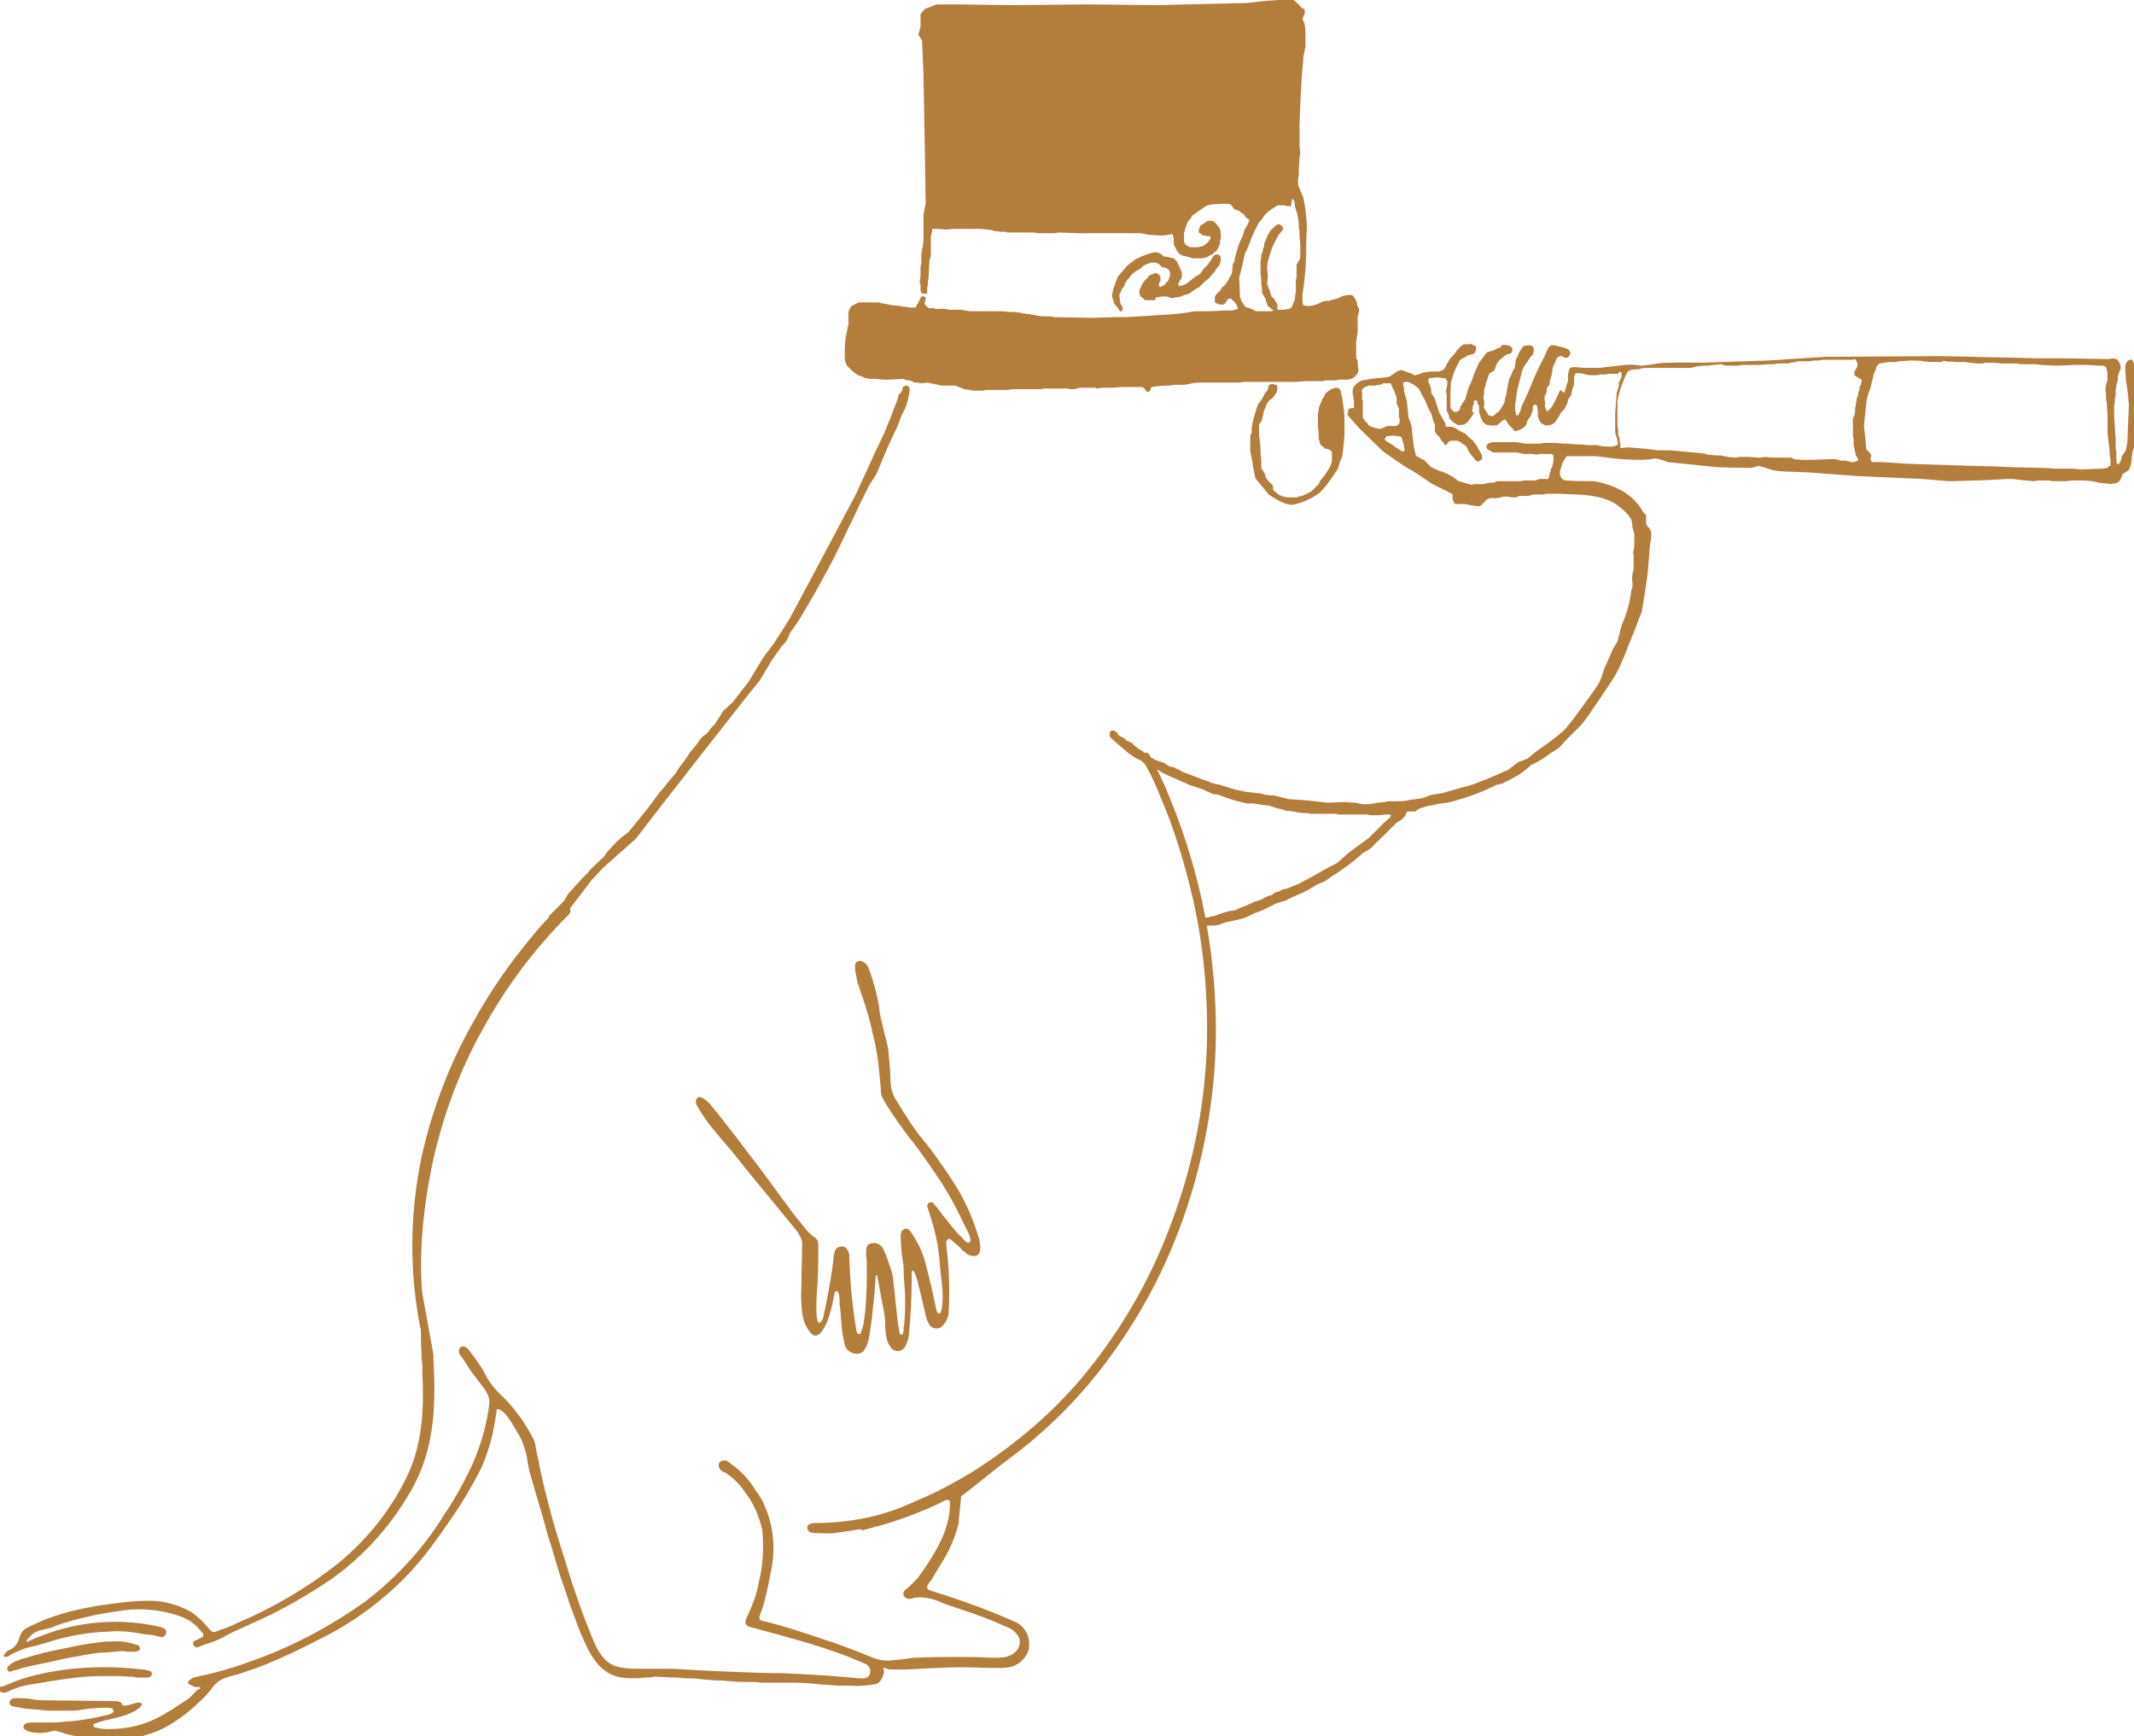
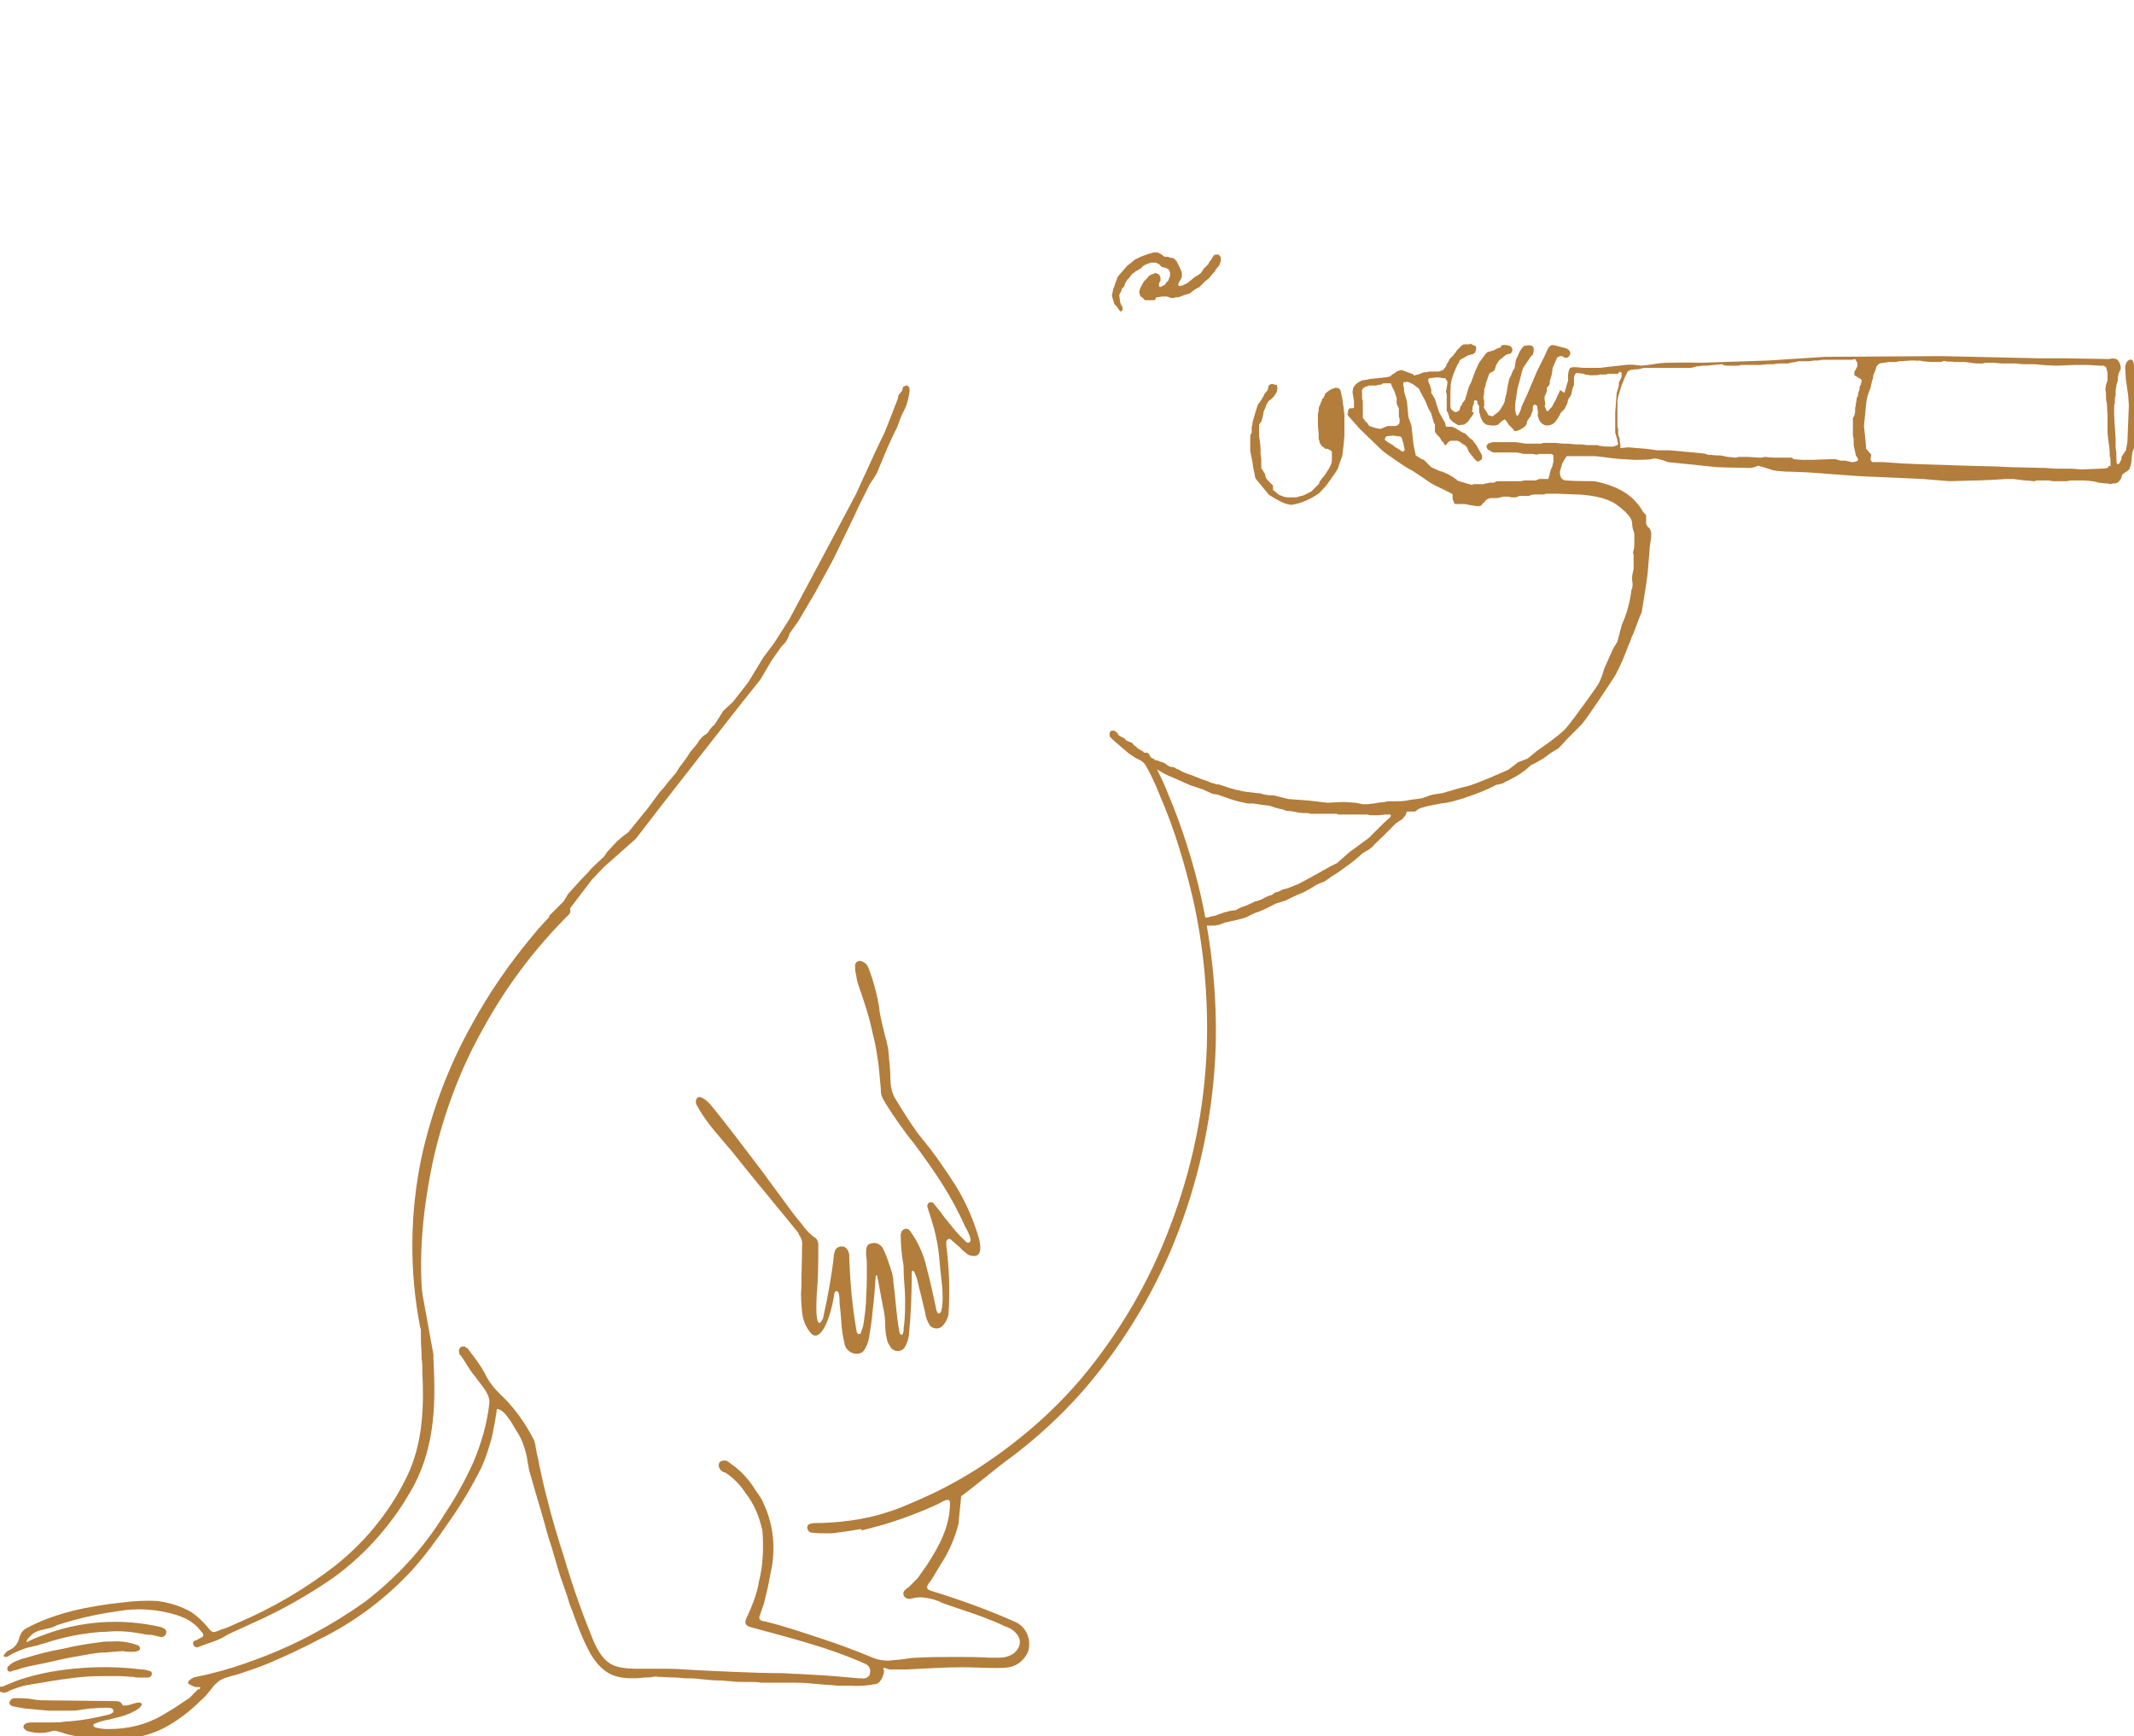
<svg xmlns="http://www.w3.org/2000/svg" version="1.1" id="_新規パーツ" x="0px" y="0px" width="290px" height="236px" viewBox="0 0 290 236" style="enable-background:new 0 0 290 236;" xml:space="preserve">
  <style type="text/css">
	.st0{fill:#B37D3C;}
	.st1{fill:#1A1311;}
</style>
  <g>
    <g id="グループ_572">
      <path id="パス_1793" class="st0" d="M151.8,41.7l-0.3-0.3l-0.1-0.2l-0.3-1l0.2-1l0.1-0.2l0.2-0.6l0.3-0.8l1.3-1.5l0.4-0.3    l0.6-0.5l0.2-0.1l0.6-0.3l0.8-0.3l0.3-0.1l0.7-0.2h0.1c0.1,0,0.3,0,0.4,0l0.2,0.1l0.4,0.2l0.1,0.1c0,0,0,0.1,0.1,0.1    c0.1,0,0.1,0.1,0.2,0.1h0.4c0.1,0,0.1,0,0.2,0.1c0.1,0,0.6,0.1,0.6,0.1l0.4,0.4l0.3,0.6l0.4,0.9l0,0.3v0.4l-0.1,0.2l-0.3,0.5    l-0.1,0.2l0.1,0.3l0.5-0.1c0,0-0.2,0.1,0.2-0.1s0.4-0.2,0.4-0.2l0.4-0.3l0.6-0.5l0.3-0.2l0.2-0.1l0.4-0.3l0.2-0.3l0.2-0.3    c0.1-0.1,0.2-0.2,0.3-0.3c0.1-0.1,0.3-0.3,0.3-0.3s0,0,0.1-0.2s0.3-0.4,0.3-0.4l0.1-0.2l0.2-0.3c0,0-0.1,0,0.1-0.1    c0.1-0.1,0.2-0.1,0.3-0.1c0,0-0.1,0,0.1,0l0.2,0c0.1,0.1,0.1,0.1,0.2,0.2c0,0.1,0.1,0.1,0.1,0.2c0,0.1,0,0.3,0,0.4    c0,0.1,0,0.2-0.1,0.3c0,0.1,0,0.2-0.1,0.3c0,0.1-0.1,0.2-0.2,0.3l-0.1,0.1c0,0-0.3,0.4-0.3,0.5c-0.1,0.1-0.2,0.2-0.3,0.3    c-0.1,0.1-0.4,0.5-0.4,0.5l-0.2,0.2l-0.4,0.3c-0.1,0.1-0.2,0.2-0.3,0.3s-0.4,0.4-0.5,0.5s0.1,0-0.2,0.1l-0.5,0.3l-0.4,0.3    c-0.1,0.1-0.2,0.2-0.3,0.2c-0.2,0.1-0.7,0.2-0.7,0.2s0.1,0-0.2,0.1l-0.3,0.1c-0.1,0.1-0.3,0.1-0.4,0.1c-0.2,0-0.3,0-0.5,0.1    c-0.1,0-0.2,0-0.3,0c-0.1,0-0.6-0.2-0.6-0.2h-0.1l-0.4,0h-0.2l-0.6,0.1c0,0,0,0-0.1,0s-0.2,0.2-0.2,0.3s-0.3,0.1-0.3,0.1h-0.4    l-0.1,0h-0.2l-0.1,0l-0.2,0c-0.1,0-0.2,0-0.2-0.1c-0.1-0.1-0.3-0.3-0.3-0.3l-0.2-0.1l-0.1-0.2V40l-0.1-0.3l0.1-0.3    c0,0-0.1,0.2,0-0.1c0.1-0.1,0.1-0.3,0.2-0.4l0.1-0.2l0.1-0.2l0.2-0.3l0.3-0.3l0.2-0.2l0.1-0.2l0.2-0.1l0.2-0.1l0.3-0.1l0.2-0.1    l0.1,0l0.1,0.1l0.1,0l0.2,0.1l0.1,0.2c0.1,0.1,0.1,0.2,0.1,0.3c0,0.1,0,0.3,0,0.4l-0.1,0.1l-0.1,0.3v0.3c0,0,0.1,0.1,0.1,0.1    c0.1,0,0.2,0,0.3-0.1l0.2-0.1l0.2-0.1l0.2-0.3l0.1-0.1l0.2-0.2l0.1-0.4c0,0,0.1,0,0.1-0.2v-0.5l-0.2-0.4h-0.1c0,0,0.1,0-0.1-0.1    l-0.2-0.1l-0.5-0.1l-0.1-0.1l-0.2-0.2l-0.1-0.1l-0.2-0.1l-0.2-0.1c-0.1,0-0.2,0-0.3,0h-0.1c-0.1,0-0.2,0-0.3,0    c-0.1,0-0.2,0.1-0.3,0.1c-0.2,0.1-0.3,0.1-0.5,0.2l-0.3,0.2l-0.1,0.1l-0.1,0.1c-0.1,0.1,0.1,0-0.1,0.1l-0.2,0.1    c-0.1,0.1-0.2,0.1-0.3,0.2c-0.1,0-0.2,0.1-0.2,0.1l-0.1,0.1l-0.3,0.2c-0.1,0.1-0.2,0.2-0.4,0.5s-0.3,0.3-0.3,0.3l-0.3,0.5    l-0.1,0.3c0,0,0.1,0-0.1,0.2l-0.2,0.2c0,0-0.1,0.2-0.1,0.3c0,0.1-0.1,0.1-0.1,0.2l-0.1,0.2l-0.1,0.2l0.1,0.8v0.1l0.1,0.3l0.1,0.2    c0.2,0.2,0.2,0.5,0.1,0.7c-0.1,0.2-0.3,0.1-0.3,0.1L151.8,41.7z" />
-       <path id="パス_1794" class="st0" d="M184.4,41.3c0-0.2,0-0.2,0-0.2l-0.3-0.6l-0.1-0.1c-0.1-0.1-0.1-0.2-0.1-0.2l-0.2-0.1h-0.5    c-0.2,0-0.3,0-0.5,0.1c-0.1,0-0.3,0-0.4,0.1l-0.4,0.2l-0.6,0.2l-0.5,0.1l-0.2,0.1h-0.4c-0.2,0-0.3,0.1-0.5,0.1l-0.6,0.3l-0.3,0.1    l-0.3,0.1l-0.7,0.1l-0.7-0.1L177,41v-1l0.2-1.4l0.2-1.9l0.1-1.9c0,0,0-2.9,0.1-3.7c0-0.9-0.1-1.8-0.2-2.7l-0.3-1.6l-0.3-0.7    l-0.3-0.7l-0.1-0.3v-0.7l0.1-0.6V23c0,0,0.1-1.4,0.1-1.6c0-0.1,0-0.3,0.1-0.4l-0.1-1.2v-2.8l0.1-2.8l0.2-3.8l0.1-1.1l0.1-1V7.8    l0.1-0.5c0.1-0.3,0.1-0.6,0.2-0.9V4.2c0-0.2-0.1-0.9-0.1-0.9c-0.1-0.3-0.2-0.5-0.3-0.7l0.1-0.3l0.1-0.2c0.1-0.1,0.1-0.2,0.1-0.3    V1.3L176.8,1l-0.2-0.3L175.8,0h-2c0,0-1.3,0.1-1.6,0.1l-1,0.1l-1.7,0.2l-12.2,0.3l-9.2-0.1l-10.9,0.1l-6.7-0.1h-3.2l-1.3,0.5    l-0.3,0.1l-0.6,0.7v1.7L125,4l-0.2,0.7l0.5,0.8l0.2,4.7l0.1,5.6l0.2,11.8l-0.3,1.6v2.3l0,1.1l-0.1,0.9l-0.2,1l0,1.3l-0.1,0.5v0.8    c0,0.3,0,0.7-0.1,1c0,0.1,0,0.2,0,0.3c0,0,0,0.2,0.1,0.3c0,0.1,0,0.1,0,0.2c0,0.2,0,0.4,0,0.5c0,0.3,0.1,0.3,0.1,0.3l0.1,0.2    l0.7,0v-0.5L126,39l0.1-0.3c0.1-0.3,0-0.2,0-0.2v-0.3l0.1-0.5v-0.3l0.1-1.9l0.2-0.8l0-2v-0.6l0.2-0.8v-0.2l0.3,0h0.4l1.2,0.1    l1-0.1h2.9c0.3,0,0.4,0,0.6,0c0.4,0,0.8,0.1,1.1,0.1c1.1,0.1,0.7,0.2,0.9,0.2s0.9,0.1,0.9,0.1l0.6,0c0.2,0.1,0.4,0.1,0.6,0.1h0.9    c0.1,0,0.8,0,1,0h0.7c0.3,0,0.5,0,0.8,0c0.3,0.1,0.6,0.1,1,0.1h1.6l0.7-0.1l2.8,0.1h5.8c0,0,2,0,2.4,0c0.4,0,0.7,0.1,1.1,0.2    l1.4,0.1l0.5,0c0,0,0.7,0,0.8-0.1c0.1,0,0.1,0,0.2,0l0.4-0.1l0.1,0.2l0.1,0.4v0.3c0,0.1,0,0.2,0,0.3c0,0.1,0,0.1,0,0.2l0.2,0.4    l0.2,0.4c0.2,0.4,0.2,0.3,0.2,0.3c0.1,0.1,0.2,0.2,0.3,0.3c0.2,0.1,0.4,0.2,0.6,0.2l0.4,0.1c0.4,0.1,0.1,0,0.3,0.1s0.1,0,0.5,0.1    s0,0,0.3,0s0.1,0,0.4,0s0,0,0.4,0c0.2,0,0.4-0.1,0.6-0.1l0.4-0.2c0.1-0.1,0.3-0.2,0.4-0.2c0.3-0.1,0.1-0.1,0.3-0.3s0,0,0.2-0.1    s0.1-0.1,0.2-0.3c0.1-0.1,0.1-0.2,0.2-0.3l0.1-0.2l0.1-0.4l0-0.3c0.1-0.2,0.1-0.5,0.1-0.8c0-0.4-0.1-0.8-0.3-1.1    c0,0-0.3-0.3-0.5-0.6c-0.2-0.2-0.5-0.2-0.8-0.2l-0.1,0c-0.2,0.1-0.4,0.2-0.5,0.3c0,0-0.3,0.2-0.5,0.3s0,0-0.1,0.2    s-0.1,0.2-0.1,0.2l-0.1,0.3v0.1c0,0.1,0,0.1,0,0.2l0.2,0.1l0.2,0.2l0.2,0.1h0.3c0.1,0.1,0.2,0.1,0.3,0.1c0.1,0,0.1,0,0.2,0h0.2    v0.3l-0.2,0.3l-0.2,0.3c-0.3,0.2-0.5,0.4-0.8,0.5c-0.1,0-0.3,0-0.4,0.1c-0.2,0-0.3,0-0.5,0h-0.5c-0.2,0-0.4-0.1-0.6-0.2l-0.3-0.3    l-0.1-0.3v-1c0-0.2,0.1-0.3,0.1-0.5c0-0.1,0.1-0.2,0.1-0.3c0-0.1,0.1-0.2,0.1-0.3l0.1-0.3l0.1-0.2c0.1-0.2,0.2-0.3,0.4-0.5    l0.2-0.4c0.1-0.1,0.2-0.1,0.3-0.2c0.2-0.1,0.3-0.2,0.4-0.3l1.2-0.8c0.2-0.1,0.4-0.1,0.6-0.2l1.2-0.1l0.4,0c0,0,0.4,0,0.5,0    s0,0,0.3,0s0.2,0.1,0.3,0.1s0.2,0.2,0.3,0.3c0.1,0.1,0.1,0.2,0.2,0.3c0.1,0.1,0.3,0.1,0.5,0.2c0.1,0,0.2,0,0.2,0.1l0.3,0.2    l0.3,0.2c0.1,0.1,0.1,0.2,0.2,0.3c0,0.1,0.6,0.5,0.6,0.5l-0.2,0.5l-0.5,0.9l-0.2,0.7l-0.5,1.1l-0.2,0.6l-0.4,1.4l0,0.3l-0.3,0.6    l0,0.4l-0.1,0.8l-0.3,0.5l-0.2,0.4l-0.2,0.3l-0.2,0.3c-0.2,0.2-0.4,0.3-0.5,0.5c-0.4,0.5-0.1,0.2-0.1,0.2l-0.3,0.3l-0.3,0.3    l-0.2,0.3c0,0,0,0.5,0,0.8c0,0,0.5,0.3,0.8,0.3s0,0,0.3,0c0.1,0,0.2-0.1,0.3-0.2l0.2-0.3c0.2-0.3,0-0.1,0.3-0.3s0,0,0.1,0    c0.1,0,0.1,0,0.2,0l0.3,0.3l0.3,0.3l0.1,0.2l0.1,0.2l0.1,0.2l0,0.2l-0.4,0.1l-0.4,0.1l-0.5,0l-0.5,0l-2,0.1l-2.1,0l-1.1,0.2    l-1.7,0.2l-3.1,0.2c0,0-3.2,0.2-3.3,0.2h-1.6l-2.9,0.1l-5.4-0.1c0,0-0.2-0.1-0.4-0.1c-0.1,0-0.2,0-0.3,0l-0.4,0h-0.4    c0,0-0.7-0.1-0.8-0.1s-0.3-0.1-0.3-0.1l-0.3,0l-0.4-0.1c-0.3,0-0.6-0.1-0.8-0.1c-0.1,0-0.2,0-0.4-0.1c-0.3,0-0.6-0.1-0.9-0.1h-0.4    c-0.1,0-0.2,0-0.2,0c0,0-0.8-0.1-1.2-0.1c-0.2,0-0.4,0-0.6,0c-0.1,0-0.4,0-0.6,0s-0.4,0-0.4,0s-0.3,0-0.6,0c-0.1,0-0.3,0-0.4,0    h-1.5c-0.2,0-0.4,0-0.6-0.1c-0.3,0-0.5-0.1-0.8-0.1c-0.2,0-0.4,0-0.6,0c-0.1,0-0.3,0-0.4,0h-0.4c-0.1,0-0.2,0-0.6-0.1    s-0.6,0-0.8,0s0,0-0.1,0c-0.2,0-0.5,0-0.7-0.1c-0.3-0.1-0.1,0-0.3,0h-0.3c-0.1,0-0.2-0.1-0.2-0.1c-0.1-0.1-0.1-0.1-0.2-0.2    l-0.2-0.2c-0.2-0.2,0-0.1,0-0.2v-0.2l-0.1-0.2V41c0-0.1,0.1-0.1,0.1-0.1l0.1-0.1v-0.4c-0.1,0-0.2,0-0.2-0.1c-0.1-0.1-0.1,0-0.2,0    c-0.1,0-0.2,0-0.2,0c-0.1,0-0.1,0.2-0.1,0.2l-0.2,0.4l-0.1,0.2l-0.1,0.2l-0.1,0.1l-0.1,0.3l-0.1,0.1l-0.4,0h-0.4    c-0.1,0-0.3-0.1-0.4-0.1s-0.3,0-0.4,0c-0.1,0-0.3-0.1-0.4-0.1c0,0-0.9-0.1-1-0.1s-1.1-0.2-1.1-0.2s-0.7-0.1-0.9-0.2    c-0.2,0-0.3,0-0.5,0c0,0-0.3,0-0.6,0s-0.7,0-0.7,0h-0.7c-0.2,0-0.2,0-0.2,0l-0.2,0.1l-0.2,0.1l-0.6,0.3l-0.3,0.5l-0.1,0.4v1l0,0.6    l-0.1,0.4l-0.2,1l-0.1,0.5l-0.1,1.3l0,1.5l0.1,0.4l0.1,0.3c0.1,0.1,0.1,0.3,0.3,0.4c0.1,0.1,0.6,0.6,0.6,0.6l0.7,0.5l0.6,0.2    l0.4,0.2l0.8,0.1h0.7l0.9,0.1l0.5,0l0.3,0l1.9-0.1l0.3,0.1c0.2,0.1,0.3,0.1,0.5,0.1c0.1,0,0.3,0.1,0.4,0.1c0.1,0,0.1,0,0.1,0.1    l0.4,0.1l0.3,0l0.5,0.1l0.8-0.1c0,0,1.4,0.3,1.5,0.3c0.1,0,0.2,0,0.3,0.1l0.7,0h1.3l0.5,0.2l0.3,0.1l0.4,0.2l0.8,0.1l0.6,0.1    l1.1,0l0.5-0.1l0.9,0h1.2l0.8,0l0.6-0.1l1.2,0h2l0.8,0c0,0,0.1-0.1,0.7-0.1c0.3,0,0.6,0,0.9,0c0.2,0,0.4,0,0.5,0c0.4,0,0.9,0,1,0    h0.3c0.2,0,0.3,0.1,0.7,0.1c0.3,0,0.5,0,0.8-0.1c0.2-0.1,0.3-0.1,0.3-0.1c0.1,0,0.1,0,0.2,0c0.1,0,0.4,0,0.5,0c0.2,0,0.4,0,0.6,0    c0.2,0,0.4,0,0.6,0c0.5,0,0.4,0.1,0.4,0.1l0.2,0c0,0,0.5-0.1,0.6-0.1c0.1,0,0.1,0,0.2,0h1.3l1-0.1l2.8,0l0.3,0.1l0.2,0.2l0.1,0.2    l0.1,0.1l0.1,0.1l0.3-0.1l0.1-0.1l0.1-0.3v-0.1l0.1-0.1l0.1,0l0.5-0.1h0.2c0,0,0.9-0.1,1.5-0.1s0.5-0.1,0.5-0.1s0.6,0,0.9,0h0.7    c0.1,0,0.6-0.1,0.7-0.1s0.3-0.1,0.3-0.1s0.8-0.1,0.9-0.1s1.1,0,1.2,0s1.3,0,1.5,0c0.1,0,0.2,0,0.3,0c0,0,1.4,0,1.5,0s1,0,1.1,0    s0.7-0.1,0.7-0.1h4.6l2.5,0l1.3-0.1h2.2c0.1,0,0.3,0,0.4-0.1c0.2,0,1.1,0,1.1,0h0.3c0,0,0.4-0.1,0.6-0.1c0.1,0,0.2,0,0.3,0    c0.1,0,0.2,0,0.3,0c0.1,0,0.2,0,0.3,0c0.2,0,0.2,0,0.2,0s0.3-0.1,0.4-0.1c0.1,0,0.2-0.1,0.3-0.1c0.1-0.1,0.1-0.2,0.2-0.2    c0.1-0.1,0.2-0.2,0.3-0.3c0-0.1,0.1-0.1,0.1-0.2c0-0.1,0.1-0.2,0.1-0.3v-0.3c0,0-0.1-0.5-0.1-0.6v-0.2l0-0.3l-0.2-0.3v-0.8l0-1.5    c0,0,0.2-1.2,0.2-1.3s0-0.5,0-0.6s0-0.3,0-0.3l0-0.4v-0.3c0-0.1,0-0.2,0-0.2c0-0.1,0-0.1,0-0.2c0,0,0-0.2,0.1-0.3    c0-0.2,0-0.4,0.1-0.5v-0.3C184.4,41.5,184.4,41.4,184.4,41.3 M176.2,36v0.3l0,0.4c0,0.1,0,0.2,0,0.3c0,0.1,0,0.7,0,0.7    s0,0-0.1,0.3c0,0.5,0,1,0,1.5l-0.1,0.8l0,0.3l-0.1,0.3l-0.2,0.4l-0.1,0.3l-0.1,0.2l-0.4,0.2c-0.2,0-0.6,0.1-0.6,0.1s-0.2,0-0.3,0    s-0.3,0-0.3,0l-0.3,0l0-0.5c0-0.1,0-0.1,0-0.2c0-0.1-0.1-0.2-0.1-0.2c0,0-0.1-0.1-0.1-0.1c-0.1-0.1,0.1-0.1-0.1-0.2l-0.1-0.2    l-0.3-0.3l-0.1-0.1l-0.1-0.3l-0.1-0.3c0-0.1,0-0.2-0.1-0.3c-0.1-0.2-0.1-0.3-0.2-0.5l0-0.1l-0.1-0.2l0.1-1.1l-0.1-0.9v-0.4    l0.1-0.7l0.3-1l0.3-0.9l0.4-0.8l0.4-0.8l0.5-0.6l0.2-0.3l-0.2-0.4l-0.3-0.2c-0.1,0-0.2,0-0.3,0l-0.1,0.1l-0.2,0.1l-0.1,0.1    l-0.2,0.2l-0.3,0.3l-0.1,0.1c-0.1,0.1-0.1,0.1-0.1,0.2c0,0.1-0.1,0.1-0.1,0.2c0,0,0.1-0.1-0.1,0.1l-0.1,0.3l-0.1,0.2l-0.3,0.7    l0,0.2c0,0,0,0.1,0,0.1c0,0.1-0.1,0.3-0.1,0.3c-0.1,0.2-0.1,0.4-0.1,0.4c0,0.1,0,0.2-0.1,0.3c-0.1,0.2-0.1,0.4-0.1,0.6v0.1    c0,0-0.1,0.3-0.1,0.4l0,0.1c0,0,0,0.2,0,0.4c0,0.1,0,0.2,0,0.4c0,0.1,0,0.3,0,0.4c0,0.1,0,0.4,0,0.4l0.1,0.8l0,0.2v0.4l0.1,0.6    v0.6c0.1,0.2,0.2,0.3,0.3,0.5l0.2,0.4v0.1l0.3,0.8l0.3,0.2l0.2,0.2l0.3,0.2l-0.3,0.1c0,0-0.1,0-0.1,0c-0.1,0-0.9,0-0.9,0h-1.1    l-0.6-0.3l-0.3-0.1c0,0-0.1-0.1-0.2-0.1c-0.1,0,0.1,0-0.1,0s-0.1-0.1-0.2-0.1c-0.1,0-0.1-0.1-0.2-0.2l-0.4-0.6l-0.2-0.6l0-0.1    l0-0.2l-0.1-2.3l0.2-0.7l0.1-0.4c0-0.1,0.1-0.3,0.1-0.4c0-0.2,0.1-0.3,0.1-0.5l0.3-1.3l0.4-0.8l0.6-1.6l0.7-1.4l0.2-0.4l0.3-0.3    l0.2-0.3l0.2-0.3c0.1-0.1,0.2-0.2,0.3-0.3c0.1-0.1,0,0.1,0.1-0.1c0.1-0.1,0.2-0.2,0.4-0.3l0.1-0.1l0.3-0.2c0.1,0,0.1-0.1,0.2-0.1    c0.1-0.1,0.2-0.2,0.3-0.2c0,0,0-0.1,0.2-0.1c0.1,0,0.2,0,0.2,0l0.2,0h0.5l0.2,0.1c0,0,0,0,0.2,0h0.2c0,0,0.1,0.1,0.2,0    s0.1,0,0.1-0.1v-0.2c0,0,0,0.1,0-0.2c0-0.1,0-0.2,0.1-0.3l0-0.2c0,0,0.1,0,0.2,0.2l0.1,0.2l0.1,0.7l0.3,1l0.1,0.5l0.1,0.7V31    l0.1,0.4l0,0.8l0.1,0.9l0,2L176.2,36z" />
      <path id="パス_1795" class="st1" d="M138.4,43L138.4,43L138.4,43" />
      <path id="パス_1796" class="st0" d="M172.3,52.9c0,0.1,0,0.1-0.1,0.2c-0.1,0.1-0.4,0.5-0.4,0.5c0,0.1-0.1,0.3-0.2,0.4    c-0.1,0.2-0.2,0.4-0.3,0.5c0,0-0.2,0.3-0.3,0.4s-0.5,1.5-0.5,1.5c-0.1,0.3-0.2,0.7-0.3,1.1v0.1c0,0.2-0.1,0.3-0.1,0.5v0.5    c0,0.1,0,0.2,0,0.3c0,0.1-0.1-0.2-0.2,0.4c0,0.7,0,1.3,0,2l0.3,1.5l0.1,0.7l0.3,1.5l0.9,1.1l0.9,1.1c0,0,2.1,1.5,3.2,1.4    c1.3-0.2,2.6-0.8,3.7-1.6c0.4-0.4,1-1.1,1-1.1l1.2-1.7l0.3-0.5l0.3-0.9l0.3-0.8l0.2-1.6l0.1-1.2c0,0,0-0.5,0-0.7v-0.9l0-0.7l0-0.5    l-0.1-0.9l-0.2-1.4l-0.2-0.9c0,0,0-0.5-0.7-0.5c-0.5,0.1-1,0.4-1.4,0.8l-0.2,0.5l-0.2,0.2l-0.1,0.3l-0.1,0.2l-0.1,0.3l-0.1,0.2    c0,0.1-0.1,0.2-0.1,0.3c0,0.1,0,0.1,0,0.3s-0.1,0.4-0.1,0.4l0,0.4c0,0,0-0.4,0,0.3v0.7l0,0.3l0.1,1v0.5c0,0.1,0,0.2,0,0.3    c0.1,0.1,0.1,0.2,0.1,0.3c0,0.1,0.1,0.2,0.1,0.3l0.2,0.3l0.3,0.2l0.2,0.2h0.3l0.2,0.1l0.2,0.1l0.2,0.2v1.2c0,0.2-0.1,0.5-0.2,0.7    c-0.1,0.1-0.1,0.3-0.2,0.4l-0.4,0.6c0,0-0.1,0.2-0.2,0.3c-0.1,0.2-0.3,0.3-0.4,0.5c-0.1,0.1-0.2,0.3-0.3,0.4c0,0.1,0,0.2-0.1,0.3    l-0.4,0.4l-0.6,0.6l-0.2,0.1c-0.4,0.2-0.7,0.4-1.1,0.5c-0.2,0-0.7,0.2-0.7,0.2s0.1,0-0.3,0h-1l-0.5-0.1l-0.2-0.1l-0.3-0.1    l-0.3-0.2l-0.2-0.2l-0.4-0.3L173,66l-0.4-0.4c0,0-0.2-0.2-0.3-0.3l-0.3-0.4l-0.1-0.5l-0.2-0.3c0,0,0,0-0.1-0.2s-0.2,0-0.2-0.4    s0-1.1,0-1.1l-0.1-0.7v-0.3c0,0,0,0.1,0-0.4s-0.2-1.8-0.2-1.8v-1l0-0.5l0.3-0.4l0.1-0.3l0.2-0.8l0-0.2l0.3-0.7l0.1-0.3l0.3-0.5    l0.4-0.3l0.3-0.3l0.4-0.6l0.1-0.5l-0.1-0.5h-0.2l-0.3-0.1l-0.3,0l-0.3,0.2L172.3,52.9z" />
      <path id="パス_1797" class="st0" d="M162.9,125.8L162.9,125.8l0.2-0.2h0.2l0.1,0.2h0.2c0.1,0,0.3,0,0.4,0c0.1,0,0.2,0,0.3,0h0.5    c0.2,0,0.5,0,0.7-0.1c0.1,0,0.1,0,0.2,0l0.2-0.1c0.2-0.1,0.4-0.1,0.5-0.2c0,0,1.3-0.3,1.8-0.4c0.4-0.1,0.9-0.2,1.3-0.4l1-0.5    l0.6-0.2l0.7-0.3l1.6-0.8l1.3-0.4l1-0.5l0.9-0.4l0.5-0.2l1.1-0.6l0.8-0.5l1-0.4l1-0.7c0,0,1-0.6,1.9-1.3c0.6-0.4,1.2-0.9,1.8-1.4    c0.6-0.6,0.6-0.5,0.6-0.5l0.3-0.2c0.3-0.1,0.6-0.4,0.9-0.6c0.4-0.5,0.9-0.9,1.4-1.4l1.8-1.8l0.6-0.4c0.2-0.1,0.3-0.2,0.3-0.2    c0.1-0.2,0.3-0.3,0.4-0.5c0.1-0.2,0.1-0.5,0.3-0.5l0.2,0h0.5l0.3,0l0.4-0.3c0.1-0.1,0.3-0.1,0.4-0.2c0.2,0,0.7-0.2,0.7-0.2l1-0.2    l1-0.2l0.8-0.1l0.9-0.2c1.8-0.5,3.5-1.1,5.2-1.9c1.3-0.7,0.7-0.3,0.7-0.3c0.2-0.1,0.4-0.1,0.7-0.2c0.4-0.1,0.3-0.2,0.6-0.3    s0.8-0.4,0.8-0.4c0.8-0.4,1.5-0.9,2.1-1.4c0.7-0.7,0.7-0.5,0.7-0.5l1.4-0.8l1.1-0.8l1-0.6l1.3-1.4c0,0,1.2-1.2,1.8-1.8    s4.1-5.9,4.6-6.7c0.7-1.3,1.3-2.7,1.8-4.1c0.1-0.2,0.2-0.4,0.3-0.7c0.1-0.2,0.1-0.5,0.3-0.7c0,0,0.2-0.6,0.3-0.8l0.3-0.8l0.3-0.8    l0.3-0.7c0,0,0.7-4.2,0.8-5.2s0.3-3.7,0.3-3.7c0.1-0.6,0.2-1.2,0.2-1.8c-0.1-0.8-0.5-0.9-0.5-0.9l-0.2-0.4v-1.2l-0.4-0.4    c-0.3-0.5-0.6-1-1-1.4c-2-2.3-5.7-2.8-5.7-2.8s-2.8,0-3.8-0.1S212,64,212,64s0.2-0.6,0.3-1c0.2-0.4,0.4-0.7,0.6-1h3.9    c0,0,1.8,0.2,2.5,0.3s2.9,0.2,2.9,0.2s2,0,2.2-0.1c0.3-0.1,0.7-0.1,1,0c0.4,0.1,0.8,0.2,1.2,0.4l6.8,0.7c0,0,3.6,0.1,4.3,0.1    c0.4,0,0.8-0.1,1.2-0.3l1.1,0.3l0.9,0.3l0.6,0.1c0,0,1.1,0.1,1.3,0.1h0.3l2.6,0.1l6.7,0.5l8.9,0.4l3.6,0.3c0,0,3.3-0.1,3.6-0.1    h0.3l2.3-0.1l1.5-0.1h1c0,0,1.4,0.2,1.7,0.2s1,0.1,1,0.1c0.2,0,0.3,0,0.4-0.1c0.6,0,1.1,0,1.7,0l0.6,0.1h1.8    c0.2,0,0.4-0.1,0.8-0.1h1.7c0,0,1.3,0.1,1.5,0.2c0.1,0,0.3,0.1,0.4,0.1c0.2,0,0.8,0.1,0.8,0.1h0.2c0.2,0,0.6,0.1,0.6,0.1l0.4-0.1    c1,0.1,1.2-1.2,1.2-1.2l0.4-0.3c0.2-0.1,0.4-0.2,0.6-0.5c0.2-0.5,0.3-1.1,0.3-1.6l0.1-0.7l0.2-0.5l0.1-0.3l0.2-0.8l0.1-0.6v-4.2    l-0.1-2.8l-0.1-1.4l-0.2-1.1c0,0,0-1-0.6-0.8s-0.6,1.1-0.6,1.1l0.1,1.6l0.3,2.1l0.1,1.4l-0.2,5l-0.2,1.1l-0.6,0.9v0.3l-0.3,0.6    l-0.2,0.1c-0.2,0.1-0.2-0.8-0.2-0.8v-0.8l-0.1-0.6v-1.3c0,0-0.2-2.9-0.2-3.2v-1.1c0-0.2,0-0.3,0.1-0.5v-0.5c0-0.2,0-0.3,0.1-0.5    c0-0.2,0-0.5,0-0.7c0-0.2,0.1-0.5,0.1-0.7l0.1-0.4l0.1-0.3v-0.4l0.1-0.5l0.3-0.7c0-0.4-0.1-0.7-0.3-1c-0.3-0.6-1.3-0.3-1.3-0.3    l-6-0.1h-3.5l-13.3-0.3l-15.8,0.1l-7.7,0.5l-9,0.3c0,0-4.9-0.1-6,0.1s-2.3,0.3-2.3,0.3c-0.7-0.1-1.4-0.2-2.1-0.1    c-1,0.1-3.5,0.4-3.5,0.4h-2.2l-1.1-0.1c-0.2,0-0.5,0-0.7,0.1c-0.2,0.1-0.4,1.1-0.3,1.5c0,0.2,0,0.4-0.1,0.5l-0.4,1.4L212,53    l-0.1,0.3c-0.1,0.2-0.2,0.4-0.3,0.6c-0.1,0.2-0.1,0.3-0.2,0.5l-0.2,0.3l-0.3,0.6l-0.3,0.3c-0.2,0.2-0.2,0.2-0.1,0.2l-0.3,0.1    l-0.2-0.5c-0.2-0.5,0-0.2,0-0.5s-0.1-0.3-0.1-0.7V54c0-0.1,0-0.2,0.1-0.3l0.2-0.5v-0.5c0,0,0.4-0.3,0.4-0.6c0-0.2,0-0.4,0.1-0.6    l0.2-0.7L211,50l0.6-1.4l0.2-0.1l0.2-0.1h0.3c0,0,0.6,0.6,1-0.1s-0.6-1-0.6-1l-0.8-0.2c-0.3-0.1-0.7-0.2-1-0.2    c-0.4,0.1-0.6,0.6-0.6,0.6l-0.4,0.9l-1,2l-0.3,0.7l-1.1,2.6l-0.7,1.5c-0.1,0.4-0.2,0.7-0.4,1.1c-0.3,0.5-0.4-0.1-0.4-0.1l-0.1-0.6    v-0.6l0.3-2.1l0.3-1.1c0.1-0.4,0.2-0.8,0.3-1.2c0.2-0.7,0.1-0.3,0.1-0.3l0.1-0.3c0.2-0.3,0.4-0.6,0.6-0.9l0.4-0.6l0.3-0.3    c0,0,0.3-0.8,0-1.1s-0.9-0.1-1.1-0.1s-0.5,0.5-0.5,0.5l-0.2,0.3l-0.2,0.5l-0.3,0.6l-0.1,0.7c-0.1,0.7-0.1,0.5-0.2,0.6    s-0.3,0.7-0.3,0.7l-0.3,0.6l-0.2,0.9l-0.2,1.2c-0.1,0.2-0.1,0.5-0.2,0.7v0.2l-0.2,0.5l-0.2,0.3c-0.1,0.2-0.2,0.3-0.3,0.5    c-0.2,0.2-0.2,0.2-0.6,0.5s-0.3,0.3-0.3,0.3c-0.1,0-0.3-0.1-0.4-0.1c-0.2,0-0.3-0.1-0.4-0.4c-0.1-0.2-0.3-0.4-0.4-0.6    c-0.2-0.4,0-0.2,0-0.3v-0.5c0-0.2,0-0.3-0.1-0.5c0-0.1,0-0.2,0-0.3c0.1-0.3,0.1-0.6,0.1-0.9c0-0.3,0-0.2,0.1-0.3    c0-0.1,0.1-0.3,0.1-0.4c0-0.1,0-0.3,0.1-0.4c0.1-0.3,0.2-0.6,0.3-0.9c0.2-0.5,0.2-0.3,0.2-0.3c0.2-0.1,0.4-0.2,0.6-0.4    c0.1-0.2,0.1-0.5,0.4-1s0.6-0.6,0.6-0.6l0.2-0.2l0.4-0.3l0.3-0.1c0.2,0,0.3,0,0.4-0.2c0.2-0.2,0.3-0.9-0.7-1s-0.7,0.3-0.7,0.3    l-0.4,0.1c-0.2,0.1-0.4,0.2-0.6,0.3c-0.3,0.2,0,0-0.3,0.1c-0.1,0-0.2,0-0.2,0.1c-0.1,0-0.2,0-0.3,0l-0.4,0.4l-0.2,0.3    c-0.2,0.3-0.4,0.5-0.6,0.8c-0.3,0.6-0.6,1.3-0.8,1.9l-0.3,0.8l-0.3,0.6l-0.5,1.7l-0.2,0.3c-0.1,0.1-0.2,0.2-0.2,0.3    c0,0.1-0.1,0.2-0.2,0.3l-0.2,0.6l-0.4,0.2h-0.2l-0.3-0.2l-0.2-0.2c-0.1-0.2-0.1-0.4-0.1-0.6V54c0,0,0-1.7,0.1-2.1    c0.2-0.8,0.5-1.6,0.9-2.4c0.1-0.1,0.2-0.2,0.2-0.4c0.1-0.2,0.3-0.3,0.3-0.3l0.2-0.1l0.7-0.4l0.4-0.1c0.4-0.1,0.3-0.1,0.3-0.1    l0.2-0.1c0.1-0.2,0.2-0.4,0.2-0.7c0.1-0.3-0.3-0.3-0.6-0.5s-0.3,0-0.3,0h-0.8l-0.3,0.2l-0.3,0.3l-0.3,0.3l-0.2,0.3l-0.4,0.5    l-0.4,0.4l-0.2,0.4l-0.2,0.3l-0.1,0.3l-0.4,0.5l-0.6,0.2h-1.3l-0.4,0.1h-0.3l-0.5,0.2c-0.2,0.1-0.4,0.1-0.7,0.2    c-0.3,0.1-0.2-0.1-0.2-0.1s-0.2-0.1-0.8-0.3l-0.8-0.3c-0.2,0-0.5,0.1-0.7,0.2l-0.4,0.3l-0.2,0.1l-0.2,0.2l-0.2,0.1l-0.6,0.1    l-2,0.2l-0.4,0.1l-0.7,0.1l-0.4,0.2l-0.3,0.2l-0.3,0.3l-0.2,0.3l-0.1,0.6l0.2,1.2v0.6l0,0.3l-0.2,0.1h-0.4l-0.1,0.1l-0.1,0.2    l0,0.2l0,0.2l0,0.1L183,56l0.2,0.5l1.6,1.8c0,0,2.7,2.6,3,2.9s3.5,2.5,3.8,2.6s2.2,1.4,2.6,1.7s1.9,1,1.9,1l1.2,0.6l0.1,0.1    c0,0,0,0.1,0,0.1c0,0.1,0,0.1,0,0.2v0.2c0,0,0,0.1,0,0.1l0.1,0.3l0.1,0.2l0,0.1l0.2,0.1l0.4,0c0.2,0,0.4,0,0.6,0    c0.2,0,0.5,0,0.7,0.1l0.6,0.1l0.7,0.1h0.2l0.3-0.1l0.2-0.3l0.2-0.1l0.2-0.3l0.3-0.2l0.3-0.1h0.8c0.3,0,0.6-0.1,1-0.2h0.6    c0.2,0,0.3,0,0.4,0.1c0.2,0,0.5,0,0.7,0l0.5-0.2h1c0.7,0,0.4-0.1,0.4-0.1l0.6-0.1h1.3l0.3-0.1h1.5l2.5,0.1c0,0,3.7,0,5.6,1.4    s2.1,2.1,2.1,2.6s0.2,1,0.2,1l0.1,0.4v1c0,0.4,0,0.8-0.1,1.2c-0.1,0.2-0.1,0.4,0,0.6v1.9l-0.1,0.5l-0.1,0.5v0.6    c0.1,0.4,0.1,0.9-0.1,1.3c-0.2,1.6-0.6,3.2-1.3,4.7l-0.6,2.3l-0.6,1l-1.2,2.7c-0.2,0.7-0.4,1.3-0.7,1.9c-0.3,0.6-2.6,3.7-2.6,3.7    s-1.2,1.7-2.1,2.7c-1.2,1.1-2.5,2-3.8,2.9l-1.2,1l-1.3,0.5l-1.3,1c0,0-1.3,0.6-3,1.3s-2.4,0.9-2.4,0.9l-1.2,0.3l-2.4,0.7    c0,0-0.8,0.1-1.3,0.2s-0.6,0.2-0.6,0.2l-0.6,0.2l-0.3,0.1l-0.7,0.1l-0.8,0.1l-0.5,0.1c-0.5,0.1-1,0.1-1.6,0.1h-1l-0.4,0.1    l-0.9,0.1l-0.6,0.1l-0.8,0.1h-0.7l-1-0.2l-1.6-0.1l-2.2,0.1l-2.6-0.3l-2.7-0.2l-2-0.5h-0.2c-0.1,0-0.2,0-0.3,0    c0,0-0.9-0.1-1.1-0.2c-0.2-0.1-0.4-0.1-0.6-0.1l-1.7-0.2l-1.4-0.3l-1-0.3c0,0-0.6-0.2-0.9-0.3s-0.3-0.1-0.4-0.1    c-0.1,0-0.2,0-0.3,0l-0.1-0.1l-0.5-0.1l-0.4-0.2l-0.9-0.3l-1-0.4l-1.1-0.4c-0.3-0.1-0.7-0.3-1-0.5l-0.3-0.1l-0.3-0.2    c0,0-0.5-0.1-0.6-0.1c-0.2-0.1-0.4-0.2-0.6-0.4l-0.4-0.2l-0.4-0.1c-0.2-0.1-0.4-0.2-0.6-0.2c-0.2,0-0.1-0.1-0.1-0.1l-0.6-0.3    c-0.2-0.1-0.5-0.2-0.6-0.4c-0.1-0.1-0.3-0.3-0.4-0.4c0,0-0.8-0.4-0.8-0.5s-0.4-0.3-0.4-0.3l-0.2-0.3c0,0-0.4-0.2-0.7-0.3    s-0.3-0.3-0.3-0.3s-0.4-0.2-0.6-0.3c-0.1-0.1-0.2-0.1-0.3-0.2c-0.1-0.1-0.1-0.2-0.1-0.2c0-0.1-0.1-0.1-0.2-0.2    c-0.1-0.1-0.3-0.2-0.3-0.2l-0.4,0l-0.2,0.3v0.4l0,0.1l0.1,0.1l0.1,0.1l0.2,0.2l0.8,0.7l1.4,1.2l0.9,0.6l0.8,0.4l0.7,0.6    c0,0,0.6,0.3,1,0.4s1.5,0.8,1.5,0.8l1.6,0.7l1.8,0.8l1.8,0.6l0.2,0.1l1.1,0.5l0.7,0.1l1.7,0.6l1,0.3l1.3,0.3l0.8,0l1.3,0.2    l0.9,0.1l0.9,0.3l0.4,0.1c0,0,0.4,0.1,0.5,0.1c0.2,0.1,0.3,0.1,0.5,0.2c0,0,0.4,0,1,0.1s0.4,0.1,0.4,0.1s0.7,0.1,0.9,0.1h0.5    c0.1,0,0.3,0,0.4,0.1c0,0,0.5,0,0.6,0c0.2,0,0.3,0,0.5,0c0.4,0,0.5,0,0.7,0h1.7c0.3,0,0.3,0.1,0.3,0.1l0.3,0l0.4,0l0.6,0h0.2    c0.1,0,0.4,0,0.4,0h0.2l0.8,0h1.1c0.1,0,0.3,0.1,0.4,0.1c0.1,0,0.8,0,0.8,0c0.1,0,0.2,0,0.3,0c0,0,0.9-0.1,1-0.1s0.3,0,0.5,0    c0.1,0,0.2,0,0.2,0.1v0.1l-0.1,0.2l-0.8,0.7l-1,1l-1.1,1.1l-1.1,0.8l-1.5,1.1l-1.7,1.5l-1,0.5l-2.5,1.4l-1.3,0.7    c0,0-0.5,0.3-0.6,0.3s-1.1,0.5-1.6,0.6s-0.2,0-0.8,0.3s-0.3,0.1-0.4,0.1c-0.2,0.1-0.4,0.2-0.6,0.4c0,0-0.2,0.1-0.3,0.1    s-0.8,0.3-0.9,0.4s-0.9,0.4-1.1,0.4s0,0-0.2,0.1s-1.1,0.5-1.1,0.5l-0.3,0.1c0,0-0.6,0.2-0.9,0.4s-0.2,0.1-0.3,0.1    s-0.5,0.1-0.6,0.1c0,0-0.1,0-0.1,0c0,0-0.6,0.2-0.7,0.2s-0.5,0.2-0.6,0.2s-0.5,0.2-0.5,0.2s-0.8,0.2-0.9,0.2l-0.2,0.1h-0.7    c-0.1,0-0.2,0-0.3-0.1l-0.3-0.1 M187.6,58.3l-0.6-0.1l-0.9-0.3c-0.1-0.1-0.2-0.2-0.2-0.3c-0.1-0.1-0.2-0.2-0.3-0.3    c-0.1-0.1,0,0.1-0.1-0.1s-0.3-0.4-0.3-0.4c0-0.1,0-0.2,0-0.3c0-0.1,0-0.2,0-0.3c0-0.2,0-0.4,0-0.6v-1.1l-0.1-0.3c0,0,0,0,0-0.3    s0,0.1,0-0.4s-0.1-0.3,0-0.5c0.1-0.2,0.2-0.3,0.4-0.4c0.2-0.1,0.4-0.1,0.5-0.2h0.5c0.1,0,0.3,0,0.4,0c0.2,0,0.3-0.1,0.5-0.1    c0.1,0,0.3,0,0.4-0.1c0.1-0.1,0.1-0.1,0.3-0.1h0.9l0.2,0.5l0.1,0.2l0.1,0.2c0,0.1,0.1,0.1,0.1,0.2l0.3,0.9v0.2c0,0.2,0,0.4,0,0.5    c0,0.2,0,0,0.1,0.3s0.2,0.3,0.2,0.5s0,0.2,0,0.4s0,0.3,0,0.4c0,0.1,0,0.2,0,0.3c0.1,0.1,0.1,0.2,0.1,0.4c0,0.2,0.1-0.3,0,0.2    c0,0.3-0.2,0.5-0.5,0.6l-0.5,0l-0.6,0l-0.3,0.1L187.6,58.3z M190.6,61.4L190,61l-0.5-0.3l-0.2-0.2l-0.2-0.1l-0.3-0.2l-0.2-0.1    c-0.1-0.1-0.3-0.2-0.4-0.3v-0.2l0.2-0.3l0.9-0.1l0.8,0.1c0.2,0,0.4,0.1,0.4,0.3c0.1,0.2,0.1,0.4,0.2,0.6l0.2,1L190.6,61.4z     M220.4,50.7c0,0.1-0.1,0.3,0,0.4c-0.1,0.3-0.2,0.5-0.3,0.7l-0.1,0.1c0,0.1,0,0.3,0,0.4c0,0.2-0.3,1.1-0.3,1.1l-0.2,2.7l0,1.7v1    l0.3,1V60l0.1,0.3l-0.1,0.2l-0.6,0.2c-0.1,0-0.3,0-0.4,0c-0.4,0-0.9,0-1.3-0.1c-0.2,0-0.4-0.1-0.4-0.1h-1.4c0,0-0.7-0.1-0.8-0.1    s-0.5,0-0.7,0s-1.1-0.1-1.1-0.1c-0.2,0-0.4,0-0.5,0c-0.4,0-1.1-0.1-1.1-0.1h-0.9c-0.1,0-0.2,0-0.3,0c-0.2,0-0.4,0-0.5,0    c-0.5,0,0.1,0.1-0.6,0.1c-0.6,0-1.4,0-1.7,0c0.1,0-0.1,0-0.1,0h0.1l-0.2,0c-0.5-0.1-1.3-0.2-1.3-0.2h-0.5c-0.2,0-0.6,0-1,0    s-1.3,0-1.3,0l-0.4,0l-0.6,0.2l-0.1,0.2c0,0-0.1,0-0.1,0.2c0,0.1,0.1,0.3,0.2,0.4l0.7,0.4h3.2l0.6,0.1c0.2,0.1,0.4,0.1,0.6,0.1    c0.3,0,0.7,0,1,0l0.5,0.1l0.4-0.1h0.4c0,0,0.5,0,0.7,0s0.5,0,0.5,0l0.2,0.1c0,0,0.1,0,0.1,0.2c0,0.3,0,0.6,0,0.8l-0.1,0.3    c0,0.1,0,0.3-0.1,0.4c-0.1,0.2-0.2,0.4-0.2,0.6c-0.1,0.1-0.1,0.2-0.1,0.4c-0.1,0.2-0.1,0.4-0.2,0.6c-0.2,0-1.2,0-1.2,0    c-0.2,0.1-0.3,0.1-0.5,0.2h-0.5l-0.8,0c-0.1,0-0.2,0-0.3,0c-0.2,0.1-0.4,0.1-0.7,0.1c-0.2,0-1.3,0-1.3,0h-0.4c-0.3,0-0.7,0-1,0    c-0.3,0-0.3,0-0.5,0.1c-0.1,0.1-0.2,0.1-0.3,0.1l-0.3,0l-0.2,0c-0.1,0-0.2,0.1-0.4,0.1c-0.2,0-0.4,0.1-0.4,0.1h-1.1    c-0.1,0-0.1,0-0.2,0c-0.1,0-0.2,0.1-0.3,0.1l-0.3-0.1c-0.2,0-0.7-0.2-0.7-0.2l-0.4-0.1l-0.6-0.2c0-0.1-0.1-0.2-0.2-0.2    c-0.1-0.1-0.1,0.1-0.1-0.1c-0.6-0.4-1.3-0.8-2.1-1l-1.1-0.5l-0.6-0.6l-0.4-0.4l-0.3-0.1l-0.8-0.5l-0.3-1.4l-0.3-2.7l-0.4-1.1    l-0.2-2.1l-0.3-1.1l-0.1-0.3l0-0.2l0-0.3l-0.1-0.3c0-0.1,0-0.3,0-0.4c0,0,0.1-0.1,0.5-0.1c0.3,0,0.5,0.2,0.8,0.3l0.4,0.3l0.4,0.3    l0.3,0.6l0.6,1.1l0.4,1l0.4,0.7l0.3,1.1l0.2,0.4v1l0.3,0.4c0.1,0.1,0.2,0.2,0.3,0.3c0.1,0.1,0.1,0.2,0.2,0.3l0.1,0.2l0.3,0.3    c0.1,0.3,0.1,0.3,0.2,0.3l0.1,0l0.3-0.4l0.3-0.2l0.7,0l0.2,0c0,0,0.1,0,0.3,0.1s0.4,0.3,0.4,0.3s-0.1,0,0.2,0.1    c0.2,0.1,0.4,0.3,0.5,0.5l0.2,0.5l0.4,0.5l0.4,0.5l0.3,0.3h0.3l0.4-0.3v-0.5l-0.2-0.4l-0.3-0.5l-0.2-0.4l-0.3-0.4l-0.3-0.4    l-0.3-0.2l-0.5-0.5l-0.2-0.2l-0.3-0.1l-0.7-0.4l-0.3-0.2l-0.5-0.2h-0.8l-0.1-0.5l-0.8-1.4l-0.4-1.2l-0.2-0.7l-0.5-0.8l0-0.2l0-0.3    l-0.1-0.3l-0.1-0.3l-0.1-0.2l-0.1-0.3l0-0.3l0.2-0.1l0.8-0.1h0.5l0.5,0.1l0.3,0c0.1,0.1,0.1,0.2,0.2,0.3c0,0.1,0.1,0,0.1,0.3    s-0.2,1.2-0.2,1.2c0,0.1,0.1,0.3,0.1,0.4v1c0,0,0,0.1,0,0.2c0,0.1,0,0.6,0,0.6l0,0.3c0,0-0.1,0,0.1,0.3c0.1,0.1,0.1,0.3,0.2,0.5    l0.1,0.4l0.5,0.5l0.7,0.4l0.8-0.1l0.5-0.4l0.2-0.3l0.3-0.4c0.1-0.1,0.1-0.2,0.2-0.3c0-0.1,0.1-0.2,0.1-0.3L200,56l0.1-0.3l0-0.3    l0.1-0.3l0.1-0.3l0-0.2l0.1-0.2h0.2l0.2,0.2c-0.1,0.1,0,0.2,0,0.3c0.1,0.2,0.2,0.2,0.2,0.3v0.3c0,0.1,0,0,0,0.3s0,0.1,0.1,0.5    s0.1,0.2,0.1,0.4c0.1,0.2,0.2,0.4,0.3,0.6c0.2,0.3,0.6,0.5,0.9,0.5c0.7,0.1,1.2,0,1.3-0.2c0.2-0.2,0.4-0.4,0.6-0.5l0.2-0.1    l0.2,0.2c0,0,0.1,0.2,0.2,0.3s-0.1,0,0.2,0.3l0.3,0.3l0.3,0.3l0.1,0.2c0.4,0,0.8-0.2,1.1-0.4c0.7-0.4,0.6-0.9,0.6-0.9l0.2-0.3    l0.1-0.2l0.2-0.2l0.1-0.3l0.1-0.3l0.1-0.2v-0.4c0,0,0-0.4,0.3-0.4c0.1,0,0.3,0.1,0.3,0.3l0.1,0.7v0.3c0,0.1-0.1,0,0,0.3    s0,0,0.1,0.3c0.1,0.4,0.5,0.8,0.9,0.9c0.5,0.1,1-0.1,1.3-0.4c0.3-0.4,0.6-0.8,0.8-1.3l0.5-0.5l0.4-0.8l0.1-0.5l0.4-0.6l0.2-0.9    l0.2-0.5l0-0.3l0-0.7c0,0,0.1-0.7,0.5-0.6l0.8,0.1l0.2,0.1l0.7,0.1c0,0,0,0,0.5,0c0.3,0,0.6,0,0.8-0.1h0.3c0.2,0,0.4,0,0.5,0    c0.3,0,0-0.1,0.5-0.1h0.6c0.2,0,0.6,0,0.6,0l0.2-0.3l0.3,0.2C220.3,50.5,220.4,50.6,220.4,50.7 M253,51.7c0,0.2-0.1,0.3-0.1,0.5    c-0.1,0.3-0.2,0.3-0.2,0.5c0,0.2,0,0.3-0.1,0.5l-0.1,0.3c0,0.1,0,0.2,0,0.3c-0.1,0.2-0.2,0.2-0.2,0.5s-0.1,0.4-0.1,0.6    c0,0.2,0,0.3-0.1,0.5v0.4c0,0.2,0,0.4-0.1,0.6c0,0.1-0.1,0.3-0.2,0.4v2.4c0,0.1,0.1,0.3,0.1,0.5v0.8l0.2,0.9l0.1,0.5l0.2,0.3    c0,0,0.1,0.1,0.1,0.3s-0.6,0.3-0.6,0.3h-0.4c-0.1-0.1-0.3-0.1-0.4-0.1c-0.3-0.1-0.2-0.1-0.6-0.1h-0.4l-0.7-0.2h-0.4    c-0.4,0-2.6,0.1-2.6,0.1h-1.5l-1.2-0.1c0-0.1-0.2-0.2-0.3-0.2h-2c-0.9,0-1.5-0.1-1.5-0.1l-0.6,0.1h-0.3l-1.4-0.1    c-0.4,0-0.9,0-1.3,0c-0.1,0-0.3,0.1-0.4,0.1l-1.1-0.1l-1-0.2h-0.3c-0.6,0-1.1-0.1-1.1-0.1s0.2,0.1-0.3,0s0.1-0.1-0.9-0.2l-1-0.1    l-3.4-0.3h-1.6l-1.5-0.2l-2.4-0.2l-1.1,0.1v-0.5l-0.1-0.5v-0.3l-0.2-0.5v-0.8l-0.1-0.3v-3.5l0.1-0.6l0.1-0.3l0.2-0.7l0.2-0.6    l0.2-0.5l0.2-0.5l0.4-0.8l0.3-0.2l0.7-0.1h0.4l0.4-0.1c0.3-0.1,0.5-0.1,0.8-0.1h6l0.8-0.2l0.8-0.1h0.6l0.9-0.1l1.1-0.1    c0,0,0.2,0.2,0.7,0.2h1.5c0.2,0,0.3-0.1,0.4-0.1h2.6c0.2,0,0.9-0.1,1.1-0.1h0.7c0,0,0.6-0.1,0.8-0.1h1.2l0.3-0.1l0.7-0.1l0.4-0.1    h1.3c0.3,0,0.8-0.1,0.8-0.1h0.6c0,0,0.5-0.1,0.7-0.1h3.9l0.4-0.1l0.3,0.5v0.5l-0.2,0.4l-0.2,0.3v0.5C253,51.6,253,51.6,253,51.7     M286.5,63.5c-0.1,0.2-1.1,0.2-1.1,0.2l-2.6,0.1l-1.2-0.1h-2.2l-1.5-0.1l-4.5-0.1l-2.1-0.1l-3.9-0.1l-6.3-0.2l-2.4-0.1l-2.9-0.2    h-1.4l-0.2-0.3v-0.2l0.1-0.5l-0.7-0.8l-0.1-1.3l-0.2-1.8l0.3-3l0.1-0.7l0.1-0.4l0.2-0.6l0.2-0.5l0.1-0.5l0.1-0.4l0.1-0.3l0.1-0.6    l0.1-0.2l0.2-0.5l0.1-0.4l0.4-0.4l1.3-0.2c0.3,0,0.6,0,0.9,0c0.2,0,0.3-0.1,0.5-0.1c0.2,0,1.5-0.1,1.5-0.1c0.2,0,0.5,0,0.7,0    c0.3,0.1,0.3-0.1,1,0.1c0.8,0.1,1.5,0.1,2.3,0.1c0.1,0,0.3,0,0.4-0.1c0.2,0,0.1-0.1,0.4,0s1,0,1.2,0.1c0.5,0,0.9,0,1.4,0l0.8,0.1    c0,0,0.6,0.1,0.8,0.1c0.3,0,0.5,0,0.8,0l0.4-0.1h1.1c0.2,0,0.9,0.1,1.1,0.1h0.8c0.4,0,0.9,0,1.3,0c0.4,0.1,0.7,0.1,1.1,0.1h1.3    c0.2,0,0.8,0.1,1,0.1s1.5,0.1,1.9,0.1s2.5-0.1,2.5-0.1h1.8l1.7,0.1h0.5l0.3,0.2c0.1,0.3,0.2,0.6,0.2,1v0.8l-0.2,0.6l-0.1,0.6    c0.1,0.4,0.1,0.8,0.1,1.2c0,0.2,0,0.4,0.1,0.6c0,0.2,0.1,1.7,0.1,1.7v2.4l0.1,1l0.1,0.7l0.1,0.9v0.6l0.1,0.3v1.1    C286.5,63.2,286.5,63.4,286.5,63.5" />
      <path id="パス_1798" class="st0" d="M74.5,124.6l2.1-2.1l0.6-1l1.9-2.1l0.7-0.7l0.6-0.7l1.7-1.6l0.4-0.6l1.3-1.4l0.8-0.7    l0.8-0.6l1.7-2.1l0.9-1.1l1.7-2.3c0.2-0.2,0.5-0.5,0.7-0.8c0.2-0.3,1.5-1.8,1.5-1.8s0.3-0.6,0.8-1.2s1.1-1.6,1.1-1.6    s0.8-0.9,1-1.2c0.2-0.4,0.5-0.7,0.8-1c0.4-0.2,0.7-0.5,0.9-0.9c0.2-0.2,0.3-0.4,0.6-0.6l1.2-1.9l1.3-1.2l2.1-2.7l2-3.3l1.5-2    l2.1-3.3l3.9-7.3l5.1-9.6l2.7-5.9l1.2-2.5l0.8-2l1-2.6l0.1-0.5l0.5-0.6l0.1-0.5l0.4-0.2c0,0,0.6-0.1,0.5,0.8    c-0.1,0.8-0.3,1.6-0.6,2.3l-0.5,1l-0.6,1.6l-0.4,0.8l-0.7,1.5c0,0-1.5,3.5-1.6,3.8s-1,1.6-1,1.6l-1.5,3l-0.5,1.1l-2.9,6l-2.5,4.6    l-2.3,3.9l-1.2,1.7c-0.1,0.4-0.3,0.8-0.5,1.1c-0.2,0.3-0.5,0.5-0.7,0.8l-1.2,1.7l-1.6,2.7l-2.4,3l-5.8,7.4l-5,6.4l-3.7,4.8    l-4.4,3.9l-1.6,1.7l-3.5,4.6" />
      <path id="パス_1799" class="st0" d="M57.8,181.2c-0.4,0-0.6-0.4-0.7-0.8c-1.5-7.7-1.4-15.6,0.2-23.2c1.4-6.3,3.7-12.4,6.9-18.1    c2.3-4.2,5-8.1,8-11.7c1.2-1.5,2.5-2.9,3.9-4.2c0.4-0.3,0.9-0.3,1.2,0c0,0,0,0,0,0c0.3,0.4,0.3,0.9-0.1,1.2    c-4.6,4.6-8.5,9.8-11.6,15.5c-3.1,5.5-5.3,11.5-6.7,17.6c-1.6,7.5-2.3,15.1-1,22.6c0.1,0.4,0.1,0.7-0.1,1.1    C57.9,181.3,57.8,181.2,57.8,181.2" />
      <path id="パス_1800" class="st0" d="M0.4,229.2c0.2-0.1,0.3-0.1,0.5-0.2c0.4-0.2,0.8-0.3,1.2-0.5c1.6-0.6,3.3-1,4.9-1.3    c4.1-0.7,8.2-0.8,12.3-0.3c0.4,0,0.7,0.1,1,0.2c0.1,0,0.3,0.1,0.3,0.2c0.1,0.2,0,0.5-0.2,0.6c-0.1,0.1-0.3,0.1-0.4,0.1    c-0.3,0-0.7,0-1,0c-0.3,0-0.6,0-0.9-0.1c-0.7,0-1.3-0.1-2-0.1c-0.7,0-1.4,0-2.2,0c-1.4,0-2.9,0.1-4.3,0.3    c-1.7,0.2-3.4,0.5-5.2,0.8c-0.6,0.1-1.2,0.2-1.8,0.4c-0.6,0.2-1.2,0.4-1.7,0.7c0,0-0.1,0-0.1,0c-0.1,0.1-0.3,0.1-0.5,0    c-0.3,0-0.4-0.2-0.5-0.5c0-0.1,0-0.2,0-0.3C0.1,229.3,0.3,229.2,0.4,229.2" />
      <path id="パス_1801" class="st0" d="M122.3,205c-3.5,1.3-7.2,1.9-10.9,2c-0.5,0-1.7-0.1-1.7,0.6c0,0.3,0.2,0.6,0.5,0.7l0.1,0    c0.7,0.1,1.5,0.1,2.2,0.1c0.4,0,0.8,0,1.3-0.1c1.7-0.2,5.2-0.8,6.3-1.1c1.7-0.5,3.4-1.1,5.1-1.8l0.5-0.2c0.7-0.3,1.4-0.6,2-0.9    c0.4-0.2,1.4-0.9,1.4,0c0,3.2-1.5,5.9-3.2,8.5c-0.4,0.6-0.8,1.1-1.2,1.7c-0.4,0.4-0.8,0.8-1.2,1.2c-0.4,0.3-0.9,0.6-0.7,1.1    c0.1,0.3,0.4,0.5,0.7,0.5c0.1,0,0.2,0,0.2,0c0.4-0.1,0.8-0.2,1.3-0.2c0.9,0,1.7,0.2,2.5,0.5c0.1,0,0.1,0,0.2,0.1    c0.1,0,0.1,0,0.2,0.1c0.8,0.3,1.7,0.6,2.6,0.9c2.1,0.7,4.1,1.4,6,2.3c0.6,0.2,1.2,0.5,1.6,1c1.1,1.2,0.2,2.7-1.1,3.1    c-0.5,0.2-1,0.2-1.6,0.2c-0.3,0-0.6,0-0.9,0h-0.1c-1.3-0.1-2.8-0.1-4.4-0.1c-1.8,0-3.6,0-5.4,0.1c-0.6,0-1.2,0.1-1.8,0.2    c-0.7,0.1-1.3,0.1-2,0.2c-0.8,0-1.5-0.1-2.2-0.4c-2.4-1-4.8-1.9-7.3-2.7c-2.4-0.8-4.8-1.6-7.2-2.2c-0.5-0.1-1-0.1-0.9-0.7    c0.2-0.6,0.4-1.1,0.6-1.7c0.3-1.2,0.6-2.4,0.8-3.6c0.1-0.5,0.2-1,0.3-1.5c0.5-3,0.1-6-1.2-8.7c-0.1-0.3-0.3-0.6-0.5-0.9    c-0.1-0.1-0.1-0.2-0.2-0.3c-0.1-0.1-0.2-0.3-0.3-0.4c-0.8-1.4-2-2.7-3.3-3.6l-0.4-0.3c-0.1-0.1-0.3-0.2-0.5-0.2    c-0.2,0-0.3,0-0.5,0.1c-0.2,0.1-0.3,0.2-0.3,0.4c-0.1,0.2,0,0.4,0.1,0.6c0.1,0.2,0.3,0.4,0.6,0.5l0.1,0c1.1,0.7,2.1,1.7,2.8,2.8    c1.2,1.5,1.9,3.3,2.3,5.1c0.2,2.4,0.1,4.8-0.5,7.1l0,0.1c-0.3,1.6-0.9,3.1-1.6,4.6c-0.2,0.4-0.3,0.7-0.1,1    c0.1,0.1,0.3,0.3,0.5,0.3c0.1,0,0.2,0.1,0.3,0.1c5.1,1.4,10.4,2.7,15.3,4.9c0.6,0.2,0.9,0.8,0.7,1.4c0,0,0,0,0,0.1    c-0.2,0.4-0.7,0.6-1.1,0.5c-0.1,0-0.3,0-0.4,0c-2.2-0.2-4.4-0.4-6.6-0.5c-0.6,0-1.2-0.1-1.8-0.1c-0.7,0-1.5-0.1-2.3-0.1    c-0.2,0-0.4,0-0.6,0c0,0-0.1,0-0.2,0c-1.6,0-9.2-0.3-12.2-0.5c-1.1-0.1-2.2-0.1-3.2-0.1h-0.9c-0.8,0-1.7,0-2.6,0    c-0.9,0-1.9-0.1-2.8-0.4c-1.5-0.6-2.3-2.1-2.9-3.5c-1.3-3.2-2.6-6.7-3.9-11.1c-0.8-2.5-1.7-5.4-2.4-8.3c-0.4-1.5-0.7-2.9-1-4.3    l-0.1-0.6c-0.1-0.4-0.2-0.9-0.3-1.3c0-0.2,0-0.3-0.1-0.5c0-0.3-0.1-0.7-0.2-1c-1.1-2.2-2.5-4.2-4.2-5.9c-1.1-1-2-2.1-2.6-3.4    c-0.5-0.9-1.1-1.7-1.7-2.5c-0.2-0.3-0.4-0.5-0.6-0.8c0,0,0,0-0.1,0c0,0-0.1,0-0.1-0.1c-0.1-0.1-0.2-0.1-0.3-0.1    c-0.1,0-0.3,0-0.4,0.1c-0.2,0.2-0.3,0.4-0.2,0.7c0,0,0,0.1,0,0.1c0,0.1,0,0.2,0.1,0.2c0.4,0.5,0.7,1,1,1.5l0.4,0.6    c0.2,0.3,0.4,0.6,0.6,0.8c0.1,0.1,0.2,0.3,0.3,0.4c0.1,0.1,0.2,0.3,0.3,0.4c0.6,0.8,1.5,1.8,1.4,2.9c-0.3,2.8-1.1,5.5-2.2,8.1    c-1.1,2.4-2.4,4.8-3.9,7c-2.8,4.6-6.5,8.6-10.8,11.9c-4.5,3.2-9.5,5.9-14.7,7.8c-2.1,0.8-4.3,1.5-6.4,2c-0.7,0.2-1.5,0.3-2.2,0.5    c-0.2,0.1-1.1,0.6-0.6,0.9c0.2,0.1,0.4,0.2,0.6,0.3c0.2,0.1,0.4,0.1,0.6,0.1l0.3,0l0,0.1c0,0.1-0.1,0.2-0.2,0.2c0,0,0,0-0.1,0    l-0.5,0.5c-0.3,0.3-0.6,0.7-1,0.9c-0.6,0.4-1.2,0.8-1.8,1.2c-0.5,0.3-1,0.6-1.5,0.9c-2.2,1.3-4.7,1.9-7.3,1.9c-0.1,0-0.2,0-0.3,0    c-0.5,0-1-0.1-1.5-0.2c-0.1,0-0.2-0.1-0.3-0.2c0-0.1,0-0.1,0-0.2c0-0.1,0.1-0.1,0.1-0.1c0.7-0.3,1.4-0.5,2.1-0.6    c0.2-0.1,0.5-0.1,0.7-0.2c1-0.2,1.9-0.5,2.8-1c0.2-0.1,1.1-0.7,0.8-1c-0.1-0.1-0.3-0.1-0.5-0.1c-0.6,0.1-1.1,0.4-1.7,0.4    c-0.1,0-0.2,0-0.3,0c-0.1-0.1-0.1-0.2-0.2-0.3c-0.2-0.3-0.6-0.3-1-0.3l-9-0.1c-0.6,0-1.2,0-1.8-0.1c-0.9-0.2-1.8-0.2-2.7-0.2    c-0.6,0-1.1,0.8-0.3,1.1c0.5,0.1,1.1,0.2,1.6,0.3c1.1,0.1,2.2,0.2,3.3,0.3c0.3,0,0.6,0,0.9,0c0.3,0,0.5,0,0.8,0c0.2,0,0.5,0,0.7,0    s0.5,0,0.8,0c0.6,0,1.1-0.1,1.7-0.2c0.3,0,0.5-0.1,0.8-0.1c0.5,0,1.1-0.1,1.8-0.1h0.5c0.2,0,0.4,0,0.6,0.1    c0.2,0.1,0.2,0.2,0.2,0.4c0,0.2-0.3,0.3-0.5,0.4c-2,0.5-4.1,0.9-6.2,1c-0.5,0.1-1.1,0.1-1.6,0.1c-0.3,0-0.5,0-0.8,0    c-0.3,0-0.7,0-1.1,0c-0.2,0-0.4,0-0.7,0c-0.4,0-1.2,0-1.3,0.5c-0.1,0.3,0.3,0.6,0.6,0.7c1.1,0.3,2.2,0.3,3.2,0    c0.3-0.1,0.5-0.1,0.8,0c0.2,0.1,0.5,0.1,0.7,0.2c0.5,0.2,1,0.3,1.5,0.4c4,0.8,8.4,0.9,12.2-1c1.9-1,3.6-2.3,5.1-3.8    c0.5-0.4,0.9-0.9,1.3-1.4c0.3-0.4,0.5-0.7,0.9-1c0.8-0.8,2.3-0.9,3.3-1.3c1.2-0.4,2.4-0.8,3.6-1.3c2.4-1,4.7-2.1,7-3.3    c4.7-2.3,9-5.5,12.6-9.4c1.8-2,3.4-4.2,4.9-6.4c1.7-2.4,3.2-4.9,4.5-7.5c0.6-1.3,1-2.6,1.4-4c0.1-0.3,0.8-4,0.7-4    c1.1,0,2.2,2.2,2.7,3c0.4,0.6,0.7,1.2,0.9,1.8c0.3,0.8,0.5,1.6,0.6,2.4c0.1,0.6,0.2,1.2,0.4,1.8c0.3,1.1,0.9,3.1,1.4,4.8    c0.4,1.4,0.7,2.4,0.7,2.5c0.1,0.4,0.4,1.4,0.8,2.6c0.5,1.7,1,3.5,1.3,4.3c0.3,0.9,0.7,1.9,1.1,3.3c0.5,1.2,0.9,2.5,1.4,3.7    c1,2.4,2.1,4.9,4.3,5.9c0.9,0.4,1.9,0.5,2.8,0.5c0.5,0,1,0,1.6-0.1c0.4,0,0.9,0,1.3-0.1c0.2,0,0.4-0.1,0.5,0    c0.6,0,1.7,0.1,2.5,0.1c0.6,0,1,0.1,1.2,0.1c0.7,0,1.4,0,2.1,0.1c0.9,0.1,1.9,0.2,2.8,0.2c0.5,0,0.9,0.1,1.4,0.1    c0.7,0.1,1.4,0.1,2.1,0.1l0.6,0c0.5,0,1,0,1.4,0.1c0.4,0,1.9,0,2.9,0h0.7c0.4,0,0.8,0,1.1,0c1.1,0,2.1,0.1,3.2,0.2    c0.8,0.1,1.7,0.1,2.5,0.2c0.6,0,1.2,0,1.8,0c1.1,0.1,2.2,0,3.3-0.2c0.2,0,0.4-0.1,0.6-0.3c0.2-0.2,0.3-0.4,0.4-0.6    c0.1-0.3,0.4-0.9,0.1-1.2c0,0,0.1-0.1,0.1-0.1c0,0,0.1,0,0.1,0c0.1,0,0.2,0,0.3,0.1c0.1,0,0.3,0.1,0.4,0.1c0.2,0,0.5,0,0.7,0    l0.6,0c0.3,0,0.7,0,1,0c2.4-0.1,5-0.3,7.5-0.3c1.5,0,3.1,0.1,4.6,0.1c0.6,0,1.2,0,1.8-0.1c1.2-0.2,2.1-1,2.6-2.1    c0.5-1.6-0.2-3.3-1.6-4c-3.8-1.7-7.7-3.1-11.6-4.3c-1-0.3-0.3-1,0.1-1.5c0-0.1,0.2-0.3,0.4-0.7c0.4-0.7,1.1-1.8,1.4-2.3    c0.8-1.4,1.4-2.9,1.8-4.4c0.1-0.2,0.1-0.5,0.1-0.7l0-0.1l0.3-2.9c0-0.1,0-0.1,0-0.2c0-0.1,0.1-0.1,0.1-0.1    c0.6-0.4,5.3-4.2,5.8-4.6 M56.7,172l0,0.3c0,0.8,0.1,1.6,0.1,2.5c0,0.2,0.1,0.5,0.1,0.7c0,0.5,0.1,1,0.1,1.5l0,0.4    c0,0.4,0.1,0.8,0.1,1.2c0.1,0.9,0.1,1.7,0.1,2.6l0,0.7c0,0.9,0.1,1.9,0.1,2.8c0.1,0.6,0.1,1.2,0.1,1.8v0.1    c0.2,4.3,0.1,8.9-1.7,13.2c-2.2,5-5.7,9.4-9.9,12.8c-4.2,3.3-8.8,6-13.8,8.1c-0.6,0.3-1.3,0.6-2,0.8c-0.3,0.1-0.8,0.4-1.1,0.3    s-0.7-0.7-0.9-0.9c-0.6-0.7-1.3-1.3-2-1.8c-1.4-0.8-3-1.3-4.6-1.5c-1.6-0.1-3.2,0-4.8,0.2c-4.6,0.5-9.2,1.4-13.2,3.6    c-0.4,0.3-0.7,0.8-0.8,1.3c-0.2,0.7-0.6,1.2-1.2,1.5l-0.2,0.1c-0.3,0.1-0.5,0.4-0.7,0.7c0,0,0,0.1,0,0.1c0.1,0.1,0.2,0.1,0.3,0.1    c0.1,0,0.2,0,0.3-0.1c0.2-0.1,0.4-0.2,0.5-0.3c0.3-0.1,0.6-0.3,0.9-0.4c0.5-0.2,0.9-0.4,1.4-0.5c0.4-0.1,0.9-0.2,1.3-0.3    c0.2-0.1,1-0.3,1-0.3c2.4-0.8,4.9-1.3,7.5-1.5c0.8,0,1.5-0.1,2.1-0.1c1.1,0,2.1,0.1,3.2,0.3c0.5,0.1,1,0.2,1.6,0.2    c0.4,0.1,0.9,0.2,1.3,0.3c0.4,0,0.7-0.3,0.7-0.7c0-0.4-0.5-0.6-0.9-0.7c-5.3-1.2-10.9-0.8-16,1.2c-0.6,0.2-1.3,0.5-1.9,0.8    l-0.1,0.1H3.7l-0.1-0.1l0,0l0,0c0.1-0.2,0.1-0.3,0.3-0.5l0.1-0.1c0.1-0.1,0.2-0.2,0.3-0.3c0.4-0.4,1-0.6,1.5-0.7    c0.2,0,0.3-0.1,0.4-0.1c0.5-0.1,1-0.2,1.5-0.5c2.7-0.9,5.4-1.5,8.2-1.9c2.7-0.5,5.5-0.3,8.1,0.5c0.3,0.1,0.5,0.2,0.8,0.3    c0.8,0.3,1.5,0.8,2.1,1.4c0.1,0.2,0.3,0.3,0.4,0.5l0.1,0.1c0.2,0.2,0.3,0.4,0.2,0.5c0,0.2-0.3,0.3-0.5,0.4l-0.2,0.1    c-0.2,0.1-0.3,0.2-0.5,0.2c-0.2,0.2-0.2,0.4-0.1,0.6c0.1,0.2,0.3,0.3,0.5,0.3c0.3-0.1,0.6-0.2,0.8-0.3c0.9-0.3,1.8-0.6,2.6-1    c0.8-0.5,1.7-0.9,2.6-1.3c0.3-0.1,0.6-0.3,0.9-0.4l0.4-0.2c3.9-1.7,7.6-3.8,11.1-6.2c4.6-3.3,8.4-7.7,11.1-12.7    c2.9-5.6,2.9-11.5,2.6-17.1l0-0.6" />
      <path id="パス_1802" class="st0" d="M2.1,225.8c0.5-0.2,1-0.4,1.5-0.5c1.6-0.5,3.2-0.9,4.9-1.2c1.7-0.4,3.4-0.7,5.1-0.9    c0.5-0.1,1.1-0.1,1.6-0.1c1.2-0.1,2.4,0.1,3.5,0.5c0.1,0,0.2,0.1,0.3,0.3c0.1,0.1,0,0.2,0,0.3c-0.1,0.1-0.2,0.2-0.3,0.2    c-0.3,0.1-0.5,0.1-0.8,0.1c-0.4,0-0.8,0-1.2-0.1l-2.5,0.2c-0.1,0-0.2,0-0.4,0c-1.1,0.1-2.2,0.3-3.2,0.5c-1.3,0.2-2.6,0.5-3.9,0.8    c-1.3,0.3-2.7,0.5-4,0.9c-0.2,0.1-0.5,0.2-0.7,0.2c-0.1,0-0.2,0.1-0.3,0.1c-0.1,0-0.2,0.1-0.3,0.1c-0.1,0-0.2,0-0.3-0.1    c-0.1-0.1-0.1-0.2-0.1-0.3c0,0,0-0.1,0-0.1c0-0.1,0-0.1,0.1-0.2C1.3,226.3,1.6,226,2.1,225.8" />
      <path id="パス_1803" class="st0" d="M108.2,167.2c-0.9-1.1-1.8-2.2-2.7-3.3c-1.9-2.3-3.8-4.6-5.7-7c-1.7-2.1-3.7-4.1-5-6.5    c-0.2-0.3-0.3-0.6-0.2-0.9c0.3-1.1,1.8,0.4,2,0.7c2.4,2.9,4.6,5.9,6.9,8.9l3.9,5.3c0.5,0.7,1,1.3,1.5,1.9c0.5,0.7,1,1.3,1.7,1.8    c0.4,0.2,0.6,0.6,0.6,1.1c0,2.2,0,4.4-0.2,6.5c0,0.4-0.3,4.2,0.4,4.1c0,0,0.1,0,0.1-0.1c0.2-0.2,0.4-0.5,0.4-0.8    c0.6-2.7,1.1-5.4,1.4-8.1c0-0.3,0.1-0.6,0.2-0.9c0.3-0.5,0.9-0.6,1.3-0.4c0.2,0.1,0.4,0.4,0.5,0.6c0,0.1,0.1,0.3,0.1,0.4    c0.1,3.5,0.4,7,1,10.4c0,0.2,0.2,0.5,0.4,0.4c0.1,0,0.2-0.1,0.2-0.2c0.1-0.3,0.2-0.6,0.3-0.9c0.2-1.3,0.4-2.6,0.4-3.9    c0.1-1.3,0.1-2.7,0.1-4c0-0.6,0-1.1-0.1-1.7c0-0.6-0.1-1.5,0.7-1.6c0.6-0.2,1.3,0.1,1.6,0.7c0.4,0.8,0.7,1.7,1,2.6    c0.2,0.6,0.4,1.2,0.4,1.9c0.3,2.2,0.4,4.5,0.8,6.7c0,0.1,0.1,0.3,0.1,0.4c0.1,0.1,0.2,0.1,0.3,0.1c0.1-0.1,0.1-0.1,0.1-0.2    c0.1-0.2,0.1-0.5,0.1-0.7c0.2-1.3,0.2-2.7,0.2-4c0-1.3-0.2-2.6-0.2-3.8c0-0.4,0-0.8-0.1-1.2c-0.2-1.2-0.3-2.5-0.3-3.7    c0-0.1,0.1-0.3,0.1-0.4c0.1-0.2,0.3-0.3,0.5-0.4c0.2,0,0.4,0,0.6,0.2c1.1,1.5,1.9,3.2,2.3,5c0.5,1.9,0.9,3.7,1.3,5.6    c0,0.2,0.1,0.4,0.2,0.6c0,0.1,0.1,0.1,0.2,0.1c0.2,0,0.3-0.2,0.3-0.3c0.2-0.7,0.2-1.4,0.2-2.1c0-1.1-0.2-2.3-0.3-3.4    c-0.1-1.2-0.2-2.4-0.4-3.6c-0.2-1-0.4-2-0.7-2.9c-0.2-0.8-0.5-1.5-0.7-2.3c0-0.1,0.1-0.3,0.2-0.4c0.1-0.1,0.2-0.1,0.4-0.1    c0.1,0,0.3,0.1,0.3,0.2c0.5,0.6,1,1.2,1.4,1.8l0,0c0.7,0.8,1.3,1.7,2.1,2.5c0.3,0.3,0.6,0.6,0.9,0.9c0.1,0.1,0.2,0.1,0.2,0.1    c0.1,0,0.2,0,0.3-0.1c0.1-0.1,0.1-0.2,0.1-0.3c-0.1-0.6-0.4-1.2-0.7-1.7c-0.9-2-1.9-3.9-3.1-5.8c-1.2-1.9-2.5-3.7-3.9-5.6    c-1.4-1.7-2.7-3.6-3.9-5.5l-0.1-0.2c-0.2-0.3-0.3-0.5-0.4-0.8c-0.1-0.3-0.1-0.6-0.1-0.9c-0.1-1.1-0.2-2.1-0.3-3.2    c-0.2-1.4-0.4-2.9-0.8-4.3c-0.3-1.5-0.7-2.9-1.2-4.4c-0.2-0.7-0.5-1.4-0.7-2.1c-0.2-0.5-0.3-1.1-0.4-1.7c-0.1-0.3-0.1-0.7-0.1-1.1    c0-0.3,0.3-0.6,0.6-0.6c0,0,0.1,0,0.1,0c0.5,0.1,0.9,0.4,1.1,0.9c0.7,1.8,1.2,3.7,1.5,5.6c0,0.1,0,0.1,0,0.2    c0.2,1.2,0.5,2.4,0.8,3.6c0.2,0.6,0.3,1.2,0.4,1.7c0.1,1.3,0.3,2.6,0.3,4c0,0.8,0.1,1.5,0.4,2.2c0.1,0.3,0.3,0.6,0.5,0.9    c0.9,1.5,1.8,2.9,2.8,4.3c0.8,1,1.7,2.1,2.5,3.2c1.2,1.7,2.4,3.4,3.4,5.2c1,1.8,1.8,3.8,2.4,5.8c0.2,0.7,0.6,2.6-0.7,2.5    c-0.3,0-0.6-0.1-0.8-0.2c-0.3-0.3-0.7-0.5-1-0.9c-0.3-0.3-0.6-0.5-0.9-0.8c-0.2-0.1-0.4-0.5-0.7-0.4c-0.2,0.1-0.3,0.2-0.3,0.4    c0,0.2,0,0.3,0,0.5c0.4,3.1,0.5,6.2,0.3,9.3c-0.1,0.6-0.4,1.2-0.9,1.7c-0.5,0.4-1.2,0.3-1.6-0.1c-0.4-0.6-0.6-1.2-0.7-1.9    c-0.3-1.3-0.6-2.5-0.9-3.7c-0.1-0.6-0.3-1.2-0.6-1.8c-0.1-0.1-0.3-0.1-0.3,0c0,0.1,0,0.1,0,0.2c0,2.9-0.1,5.7-0.4,8.6    c-0.1,0.6-0.3,1.1-0.6,1.6c-0.4,0.5-1.2,0.6-1.7,0.1c-0.1,0-0.1-0.1-0.1-0.1c-0.2-0.3-0.4-0.6-0.5-0.9c-0.2-0.7-0.3-1.4-0.3-2.1    c0-0.9-0.1-1.7-0.3-2.6c-0.3-1.4-0.5-2.8-0.8-4.2c0-0.1-0.1-0.1-0.1-0.1c0,0.1-0.1,0.1-0.1,0.2c-0.1,1.5-0.2,3-0.4,4.5    c-0.1,1.3-0.3,2.6-0.5,3.8c-0.1,0.6-0.3,1.1-0.6,1.6c-0.2,0.4-0.6,0.6-1.1,0.6c-0.7,0-1.4-0.5-1.6-1.2c-0.1-0.5-0.2-1-0.3-1.5    c-0.2-1.3-0.2-2.7-0.4-4.1c0-0.4,0-0.9-0.1-1.3c0-0.2-0.2-0.5-0.4-0.4c-0.1,0-0.2,0.2-0.2,0.3c-0.2,1.1-0.4,2.2-0.8,3.3    c-0.3,0.9-1.3,3.3-2.4,2.1c-0.7-0.8-1.1-1.8-1.2-2.9c-0.1-1.1-0.2-2.2-0.1-3.3c0-1.9,0.1-3.8,0.1-5.7c0.1-0.6-0.2-1.3-0.6-1.7    C108.8,167.9,108.5,167.6,108.2,167.2" />
      <path id="パス_1804" class="st0" d="M117,207.8c-0.3,0-0.6-0.3-0.6-0.6c0-0.3,0.2-0.5,0.5-0.6c1.6-0.4,3.2-0.9,4.7-1.4    c4-1.5,7.8-3.4,11.4-5.7c5.2-3.4,9.9-7.4,13.9-12.1c5.2-6.2,9.3-13.2,12.1-20.7c3-7.8,4.7-16,5-24.4c0.2-6.8-0.4-13.6-1.9-20.2    c-1.1-4.7-2.5-9.4-4.4-13.8c-0.7-1.8-1.5-3.5-2.5-5.1c-0.2-0.3-0.1-0.7,0.2-0.8c0.3-0.2,0.7-0.1,0.8,0.2c0,0,0,0,0,0    c0.9,1.7,1.8,3.4,2.5,5.2c1.9,4.5,3.4,9.2,4.5,14c1.5,6.7,2.2,13.7,2,20.6c-0.3,8.5-2,16.9-5,24.8c-2.9,7.7-7.1,14.8-12.4,21.1    c-4.1,4.8-8.9,9-14.2,12.4c-3.7,2.4-7.6,4.3-11.6,5.8c-1.6,0.6-3.2,1.1-4.9,1.5C117,207.8,117,207.8,117,207.8" />
    </g>
  </g>
</svg>